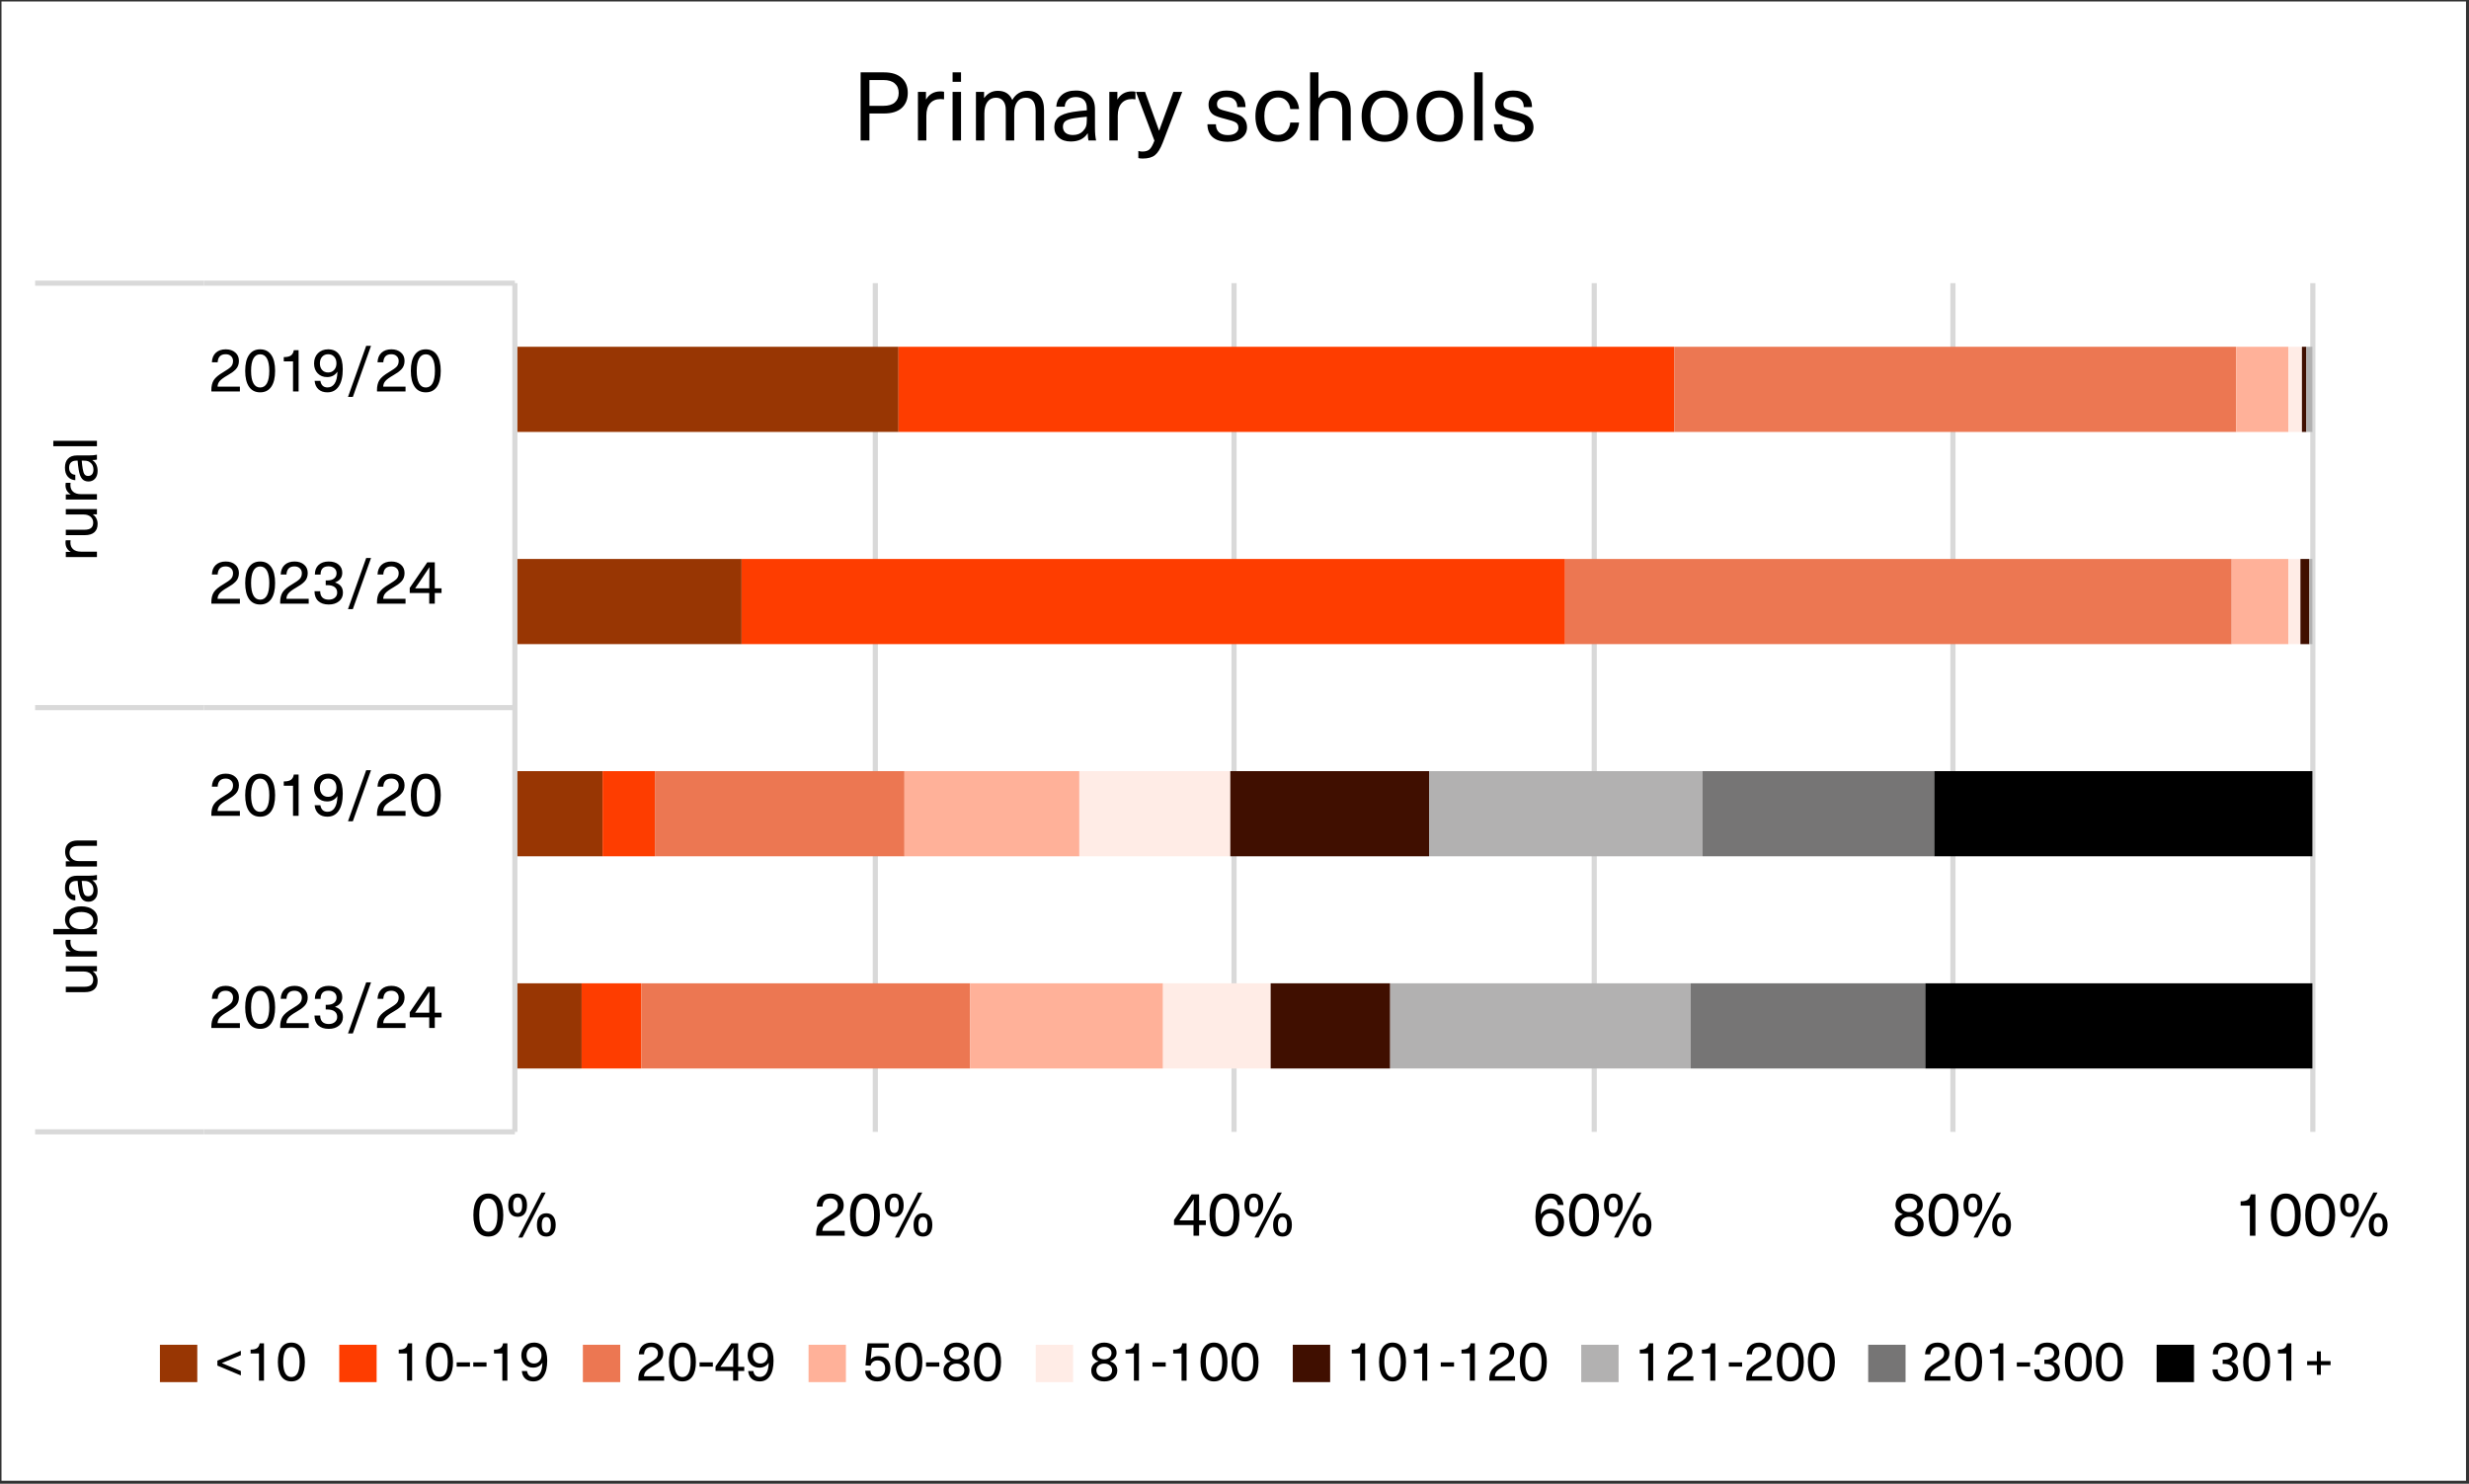
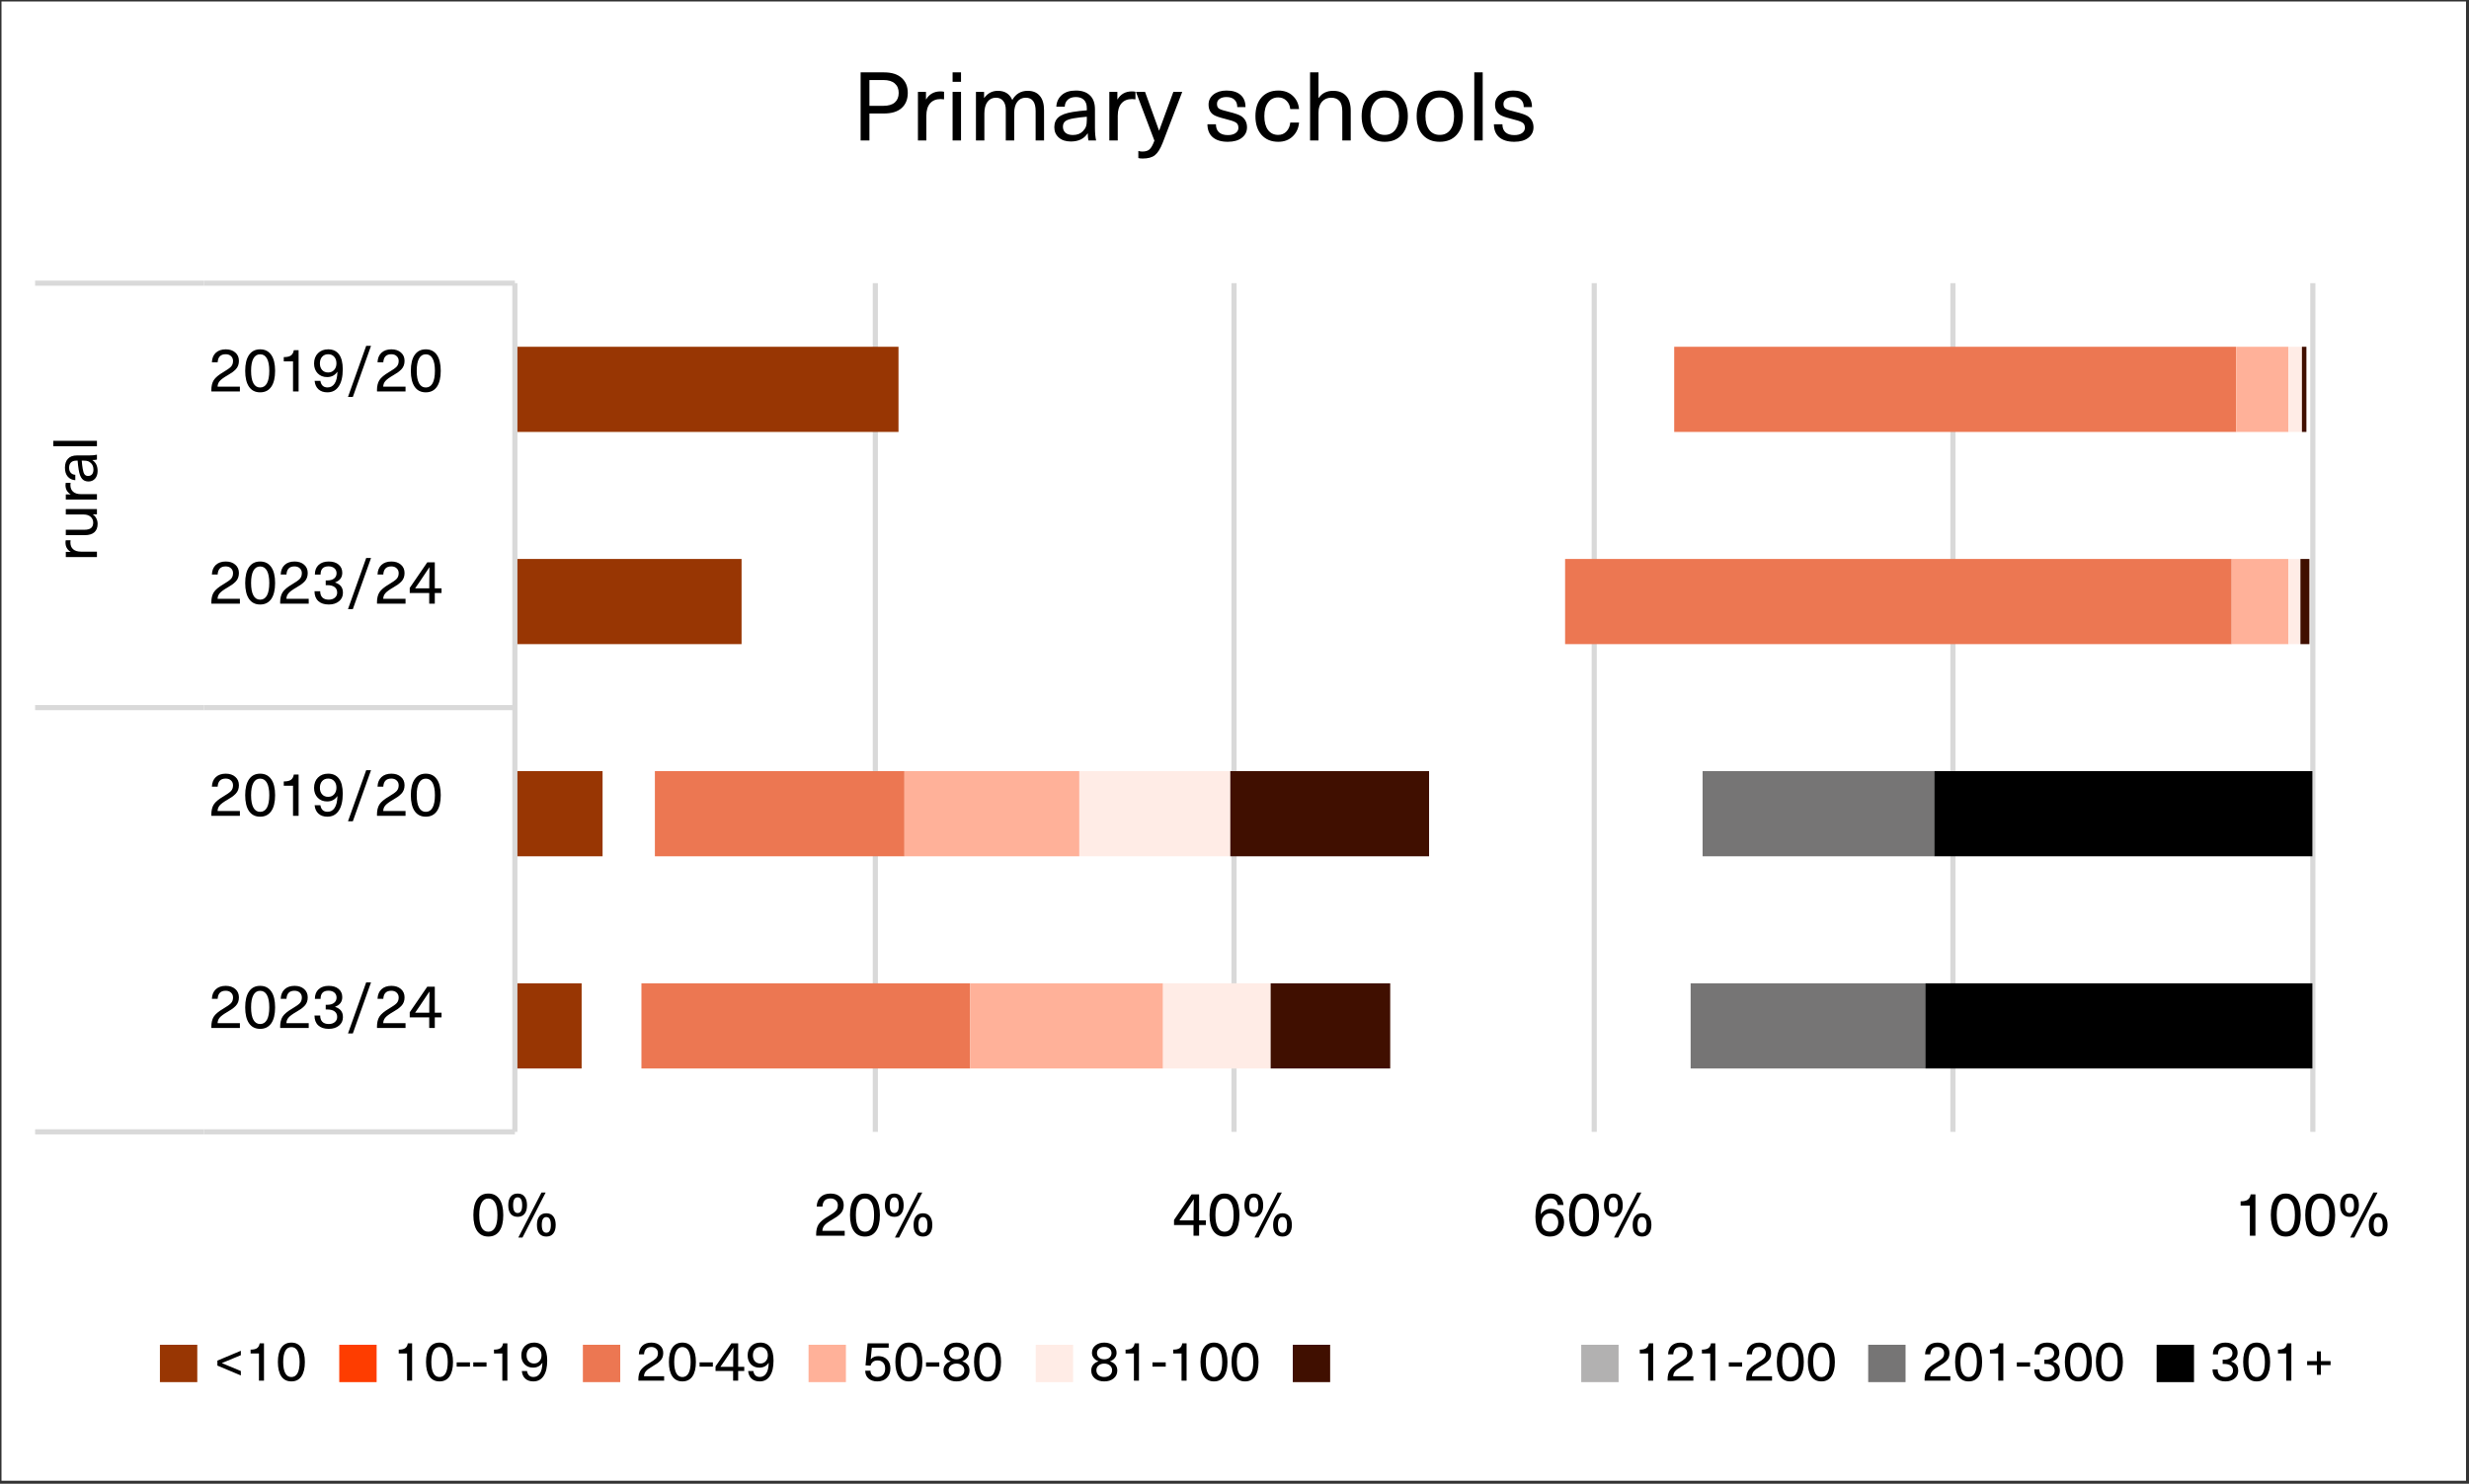
<svg xmlns="http://www.w3.org/2000/svg" width="1652" height="993" viewBox="0 0 1652 993" fill="none">
  <rect x="0" y="0" width="1652" height="993" fill="#333333" stroke="none" />
  <g clip-path="url(#clip0_10490_4838)">
    <mask id="mask0_10490_4838" style="mask-type:luminance" maskUnits="userSpaceOnUse" x="0" y="0" width="1652" height="993">
      <path d="M1652 0H0V993H1652V0Z" fill="white" />
    </mask>
    <g mask="url(#mask0_10490_4838)">
      <path d="M1650 1H1V991H1650V1Z" fill="white" />
      <path d="M585.68 189.5V757.5M825.69 189.5V757.5M1066.7 189.5V757.5M1306.7 189.5V757.5M1547.5 189.5V757.5" stroke="#D9D9D9" stroke-width="3.438" stroke-miterlimit="10" stroke-linejoin="round" />
      <path d="M389.17 715.098H345V658.088H389.17V715.098ZM403.18 573.088H345V516.088H403.18V573.088ZM496.18 431.088H345V374.088H496.18V431.088ZM601.18 289.078H345V232.078H601.18V289.078Z" fill="#983603" />
-       <path d="M429.18 715.098H389.17V658.088H429.18V715.098ZM438.18 573.088H403.18V516.088H438.18V573.088ZM1047.2 431.088H496.18V374.088H1047.2V431.088ZM1120.2 289.078H601.18V232.078H1120.2V289.078Z" fill="#FE3D00" />
      <path d="M649.18 715.098H429.18V658.088H649.18V715.098ZM605.18 573.088H438.18V516.088H605.18V573.088ZM1493.21 431.088H1047.2V374.088H1493.21V431.088ZM1496.21 289.078H1120.2V232.078H1496.21V289.078Z" fill="#EC7752" />
      <path d="M778.19 715.098H649.18V658.088H778.19V715.098ZM722.19 573.088H605.18V516.088H722.19V573.088ZM1531.21 431.088H1493.21V374.088H1531.21V431.088ZM1531.21 289.078H1496.21V232.078H1531.21V289.078Z" fill="#FFB199" />
      <path d="M850.19 715.098H778.19V658.088H850.19V715.098ZM823.19 573.088H722.19V516.088H823.19V573.088ZM1539.21 431.088H1531.21V374.088H1539.21V431.088ZM1540.21 289.078H1531.21V232.078H1540.21V289.078Z" fill="#FFECE6" />
      <path d="M930.19 715.098H850.19V658.088H930.19V715.098ZM956.19 573.088H823.19V516.088H956.19V573.088ZM1545.21 431.088H1539.21V374.088H1545.21V431.088ZM1543.21 289.078H1540.21V232.078H1543.21V289.078Z" fill="#400F00" />
-       <path d="M1131.2 715.098H930.19V658.088H1131.2V715.098ZM1139.2 573.088H956.19V516.088H1139.2V573.088ZM1547.21 431.088H1545.21V374.088H1547.21V431.088ZM1547.21 289.078H1543.21V232.078H1547.21V289.078Z" fill="#B2B1B1" />
      <path d="M1288.2 715.1H1131.2V658.09H1288.2V715.1ZM1294.2 573.09H1139.2V516.09H1294.2V573.09Z" fill="#767575" />
      <path d="M1547.21 715.1H1288.2V658.09H1547.21V715.1ZM1547.21 573.09H1294.2V516.09H1547.21V573.09Z" fill="black" />
      <path d="M344.5 757.5L344.5 189.5" stroke="#D9D9D9" stroke-width="3.438" stroke-miterlimit="10" stroke-linejoin="round" />
      <path d="M136.5 757.5H344.5M136.5 473.59H344.5M136.5 189.5H344.5" stroke="#D9D9D9" stroke-width="3.438" stroke-miterlimit="10" stroke-linejoin="round" />
      <path d="M23.5 757.5H136.5M23.5 473.59H136.5M23.5 189.5H136.5" stroke="#D9D9D9" stroke-width="3.438" stroke-miterlimit="10" stroke-linejoin="round" />
      <path d="M319.31 802.523C321.032 800.036 323.506 798.792 326.731 798.792C329.956 798.792 332.43 800.036 334.152 802.523C335.874 804.983 336.735 808.536 336.735 813.183C336.735 817.83 335.874 821.397 334.152 823.884C332.43 826.344 329.956 827.574 326.731 827.574C323.506 827.574 321.032 826.344 319.31 823.884C317.588 821.397 316.727 817.83 316.727 813.183C316.727 808.536 317.588 804.983 319.31 802.523ZM326.731 802.113C324.763 802.113 323.26 803.056 322.221 804.942C321.182 806.828 320.663 809.575 320.663 813.183C320.663 816.818 321.182 819.593 322.221 821.506C323.26 823.392 324.763 824.335 326.731 824.335C328.726 824.335 330.243 823.392 331.282 821.506C332.321 819.593 332.84 816.818 332.84 813.183C332.84 809.575 332.321 806.828 331.282 804.942C330.243 803.056 328.726 802.113 326.731 802.113ZM360.864 814.044C361.958 812.677 363.516 811.994 365.538 811.994C367.561 811.994 369.105 812.677 370.171 814.044C371.265 815.383 371.811 817.297 371.811 819.784C371.811 822.271 371.265 824.198 370.171 825.565C369.105 826.904 367.561 827.574 365.538 827.574C363.516 827.574 361.958 826.904 360.864 825.565C359.798 824.198 359.265 822.271 359.265 819.784C359.265 817.297 359.798 815.383 360.864 814.044ZM368.572 819.784C368.572 816.285 367.561 814.536 365.538 814.536C363.516 814.536 362.504 816.285 362.504 819.784C362.504 823.283 363.516 825.032 365.538 825.032C367.561 825.032 368.572 823.283 368.572 819.784ZM341.676 800.842C342.77 799.475 344.328 798.792 346.35 798.792C348.373 798.792 349.917 799.475 350.983 800.842C352.077 802.181 352.623 804.095 352.623 806.582C352.623 809.069 352.077 810.996 350.983 812.363C349.917 813.702 348.373 814.372 346.35 814.372C344.328 814.372 342.77 813.702 341.676 812.363C340.61 810.996 340.077 809.069 340.077 806.582C340.077 804.095 340.61 802.181 341.676 800.842ZM349.384 806.582C349.384 803.083 348.373 801.334 346.35 801.334C344.328 801.334 343.316 803.083 343.316 806.582C343.316 810.081 344.328 811.83 346.35 811.83C348.373 811.83 349.384 810.081 349.384 806.582ZM365.087 798.136L349.589 828.23H346.801L362.299 798.136H365.087Z" fill="black" />
      <path d="M555.711 798.792C558.362 798.792 560.494 799.503 562.107 800.924C563.72 802.318 564.526 804.177 564.526 806.5C564.526 807.675 564.348 808.728 563.993 809.657C563.665 810.586 563.118 811.447 562.353 812.24C561.588 813.005 560.809 813.675 560.016 814.249C559.251 814.796 558.226 815.438 556.941 816.176C554.29 817.707 552.513 819.019 551.611 820.112C550.736 821.178 550.285 822.394 550.258 823.761H565.182V827H546.117C546.09 826.809 546.076 826.535 546.076 826.18C546.076 823.419 546.609 821.178 547.675 819.456C548.768 817.707 550.955 815.875 554.235 813.962C556.613 812.568 558.267 811.393 559.196 810.436C560.125 809.452 560.59 808.167 560.59 806.582C560.59 805.243 560.139 804.163 559.237 803.343C558.362 802.496 557.173 802.072 555.67 802.072C552.308 802.072 550.518 803.876 550.299 807.484H546.445C546.554 804.751 547.429 802.619 549.069 801.088C550.736 799.557 552.95 798.792 555.711 798.792ZM571.312 802.523C573.034 800.036 575.508 798.792 578.733 798.792C581.959 798.792 584.432 800.036 586.154 802.523C587.876 804.983 588.737 808.536 588.737 813.183C588.737 817.83 587.876 821.397 586.154 823.884C584.432 826.344 581.959 827.574 578.733 827.574C575.508 827.574 573.034 826.344 571.312 823.884C569.59 821.397 568.729 817.83 568.729 813.183C568.729 808.536 569.59 804.983 571.312 802.523ZM578.733 802.113C576.765 802.113 575.262 803.056 574.223 804.942C573.185 806.828 572.665 809.575 572.665 813.183C572.665 816.818 573.185 819.593 574.223 821.506C575.262 823.392 576.765 824.335 578.733 824.335C580.729 824.335 582.246 823.392 583.284 821.506C584.323 819.593 584.842 816.818 584.842 813.183C584.842 809.575 584.323 806.828 583.284 804.942C582.246 803.056 580.729 802.113 578.733 802.113ZM612.867 814.044C613.96 812.677 615.518 811.994 617.541 811.994C619.564 811.994 621.108 812.677 622.174 814.044C623.267 815.383 623.814 817.297 623.814 819.784C623.814 822.271 623.267 824.198 622.174 825.565C621.108 826.904 619.564 827.574 617.541 827.574C615.518 827.574 613.96 826.904 612.867 825.565C611.801 824.198 611.268 822.271 611.268 819.784C611.268 817.297 611.801 815.383 612.867 814.044ZM620.575 819.784C620.575 816.285 619.564 814.536 617.541 814.536C615.518 814.536 614.507 816.285 614.507 819.784C614.507 823.283 615.518 825.032 617.541 825.032C619.564 825.032 620.575 823.283 620.575 819.784ZM593.679 800.842C594.772 799.475 596.33 798.792 598.353 798.792C600.376 798.792 601.92 799.475 602.986 800.842C604.079 802.181 604.626 804.095 604.626 806.582C604.626 809.069 604.079 810.996 602.986 812.363C601.92 813.702 600.376 814.372 598.353 814.372C596.33 814.372 594.772 813.702 593.679 812.363C592.613 810.996 592.08 809.069 592.08 806.582C592.08 804.095 592.613 802.181 593.679 800.842ZM601.387 806.582C601.387 803.083 600.376 801.334 598.353 801.334C596.33 801.334 595.319 803.083 595.319 806.582C595.319 810.081 596.33 811.83 598.353 811.83C600.376 811.83 601.387 810.081 601.387 806.582ZM617.09 798.136L601.592 828.23H598.804L614.302 798.136H617.09Z" fill="black" />
      <path d="M806.818 816.75V819.866H802.308V827H798.577V819.866H785.539V816.463L797.265 799.366H802.308V816.75H806.818ZM792.304 812.199L789.147 816.75H798.618V812.978C798.618 809.561 798.659 806.131 798.741 802.687H798.659C796.718 805.694 794.6 808.864 792.304 812.199ZM811.882 802.523C813.604 800.036 816.078 798.792 819.303 798.792C822.529 798.792 825.002 800.036 826.724 802.523C828.446 804.983 829.307 808.536 829.307 813.183C829.307 817.83 828.446 821.397 826.724 823.884C825.002 826.344 822.529 827.574 819.303 827.574C816.078 827.574 813.604 826.344 811.882 823.884C810.16 821.397 809.299 817.83 809.299 813.183C809.299 808.536 810.16 804.983 811.882 802.523ZM819.303 802.113C817.335 802.113 815.832 803.056 814.793 804.942C813.755 806.828 813.235 809.575 813.235 813.183C813.235 816.818 813.755 819.593 814.793 821.506C815.832 823.392 817.335 824.335 819.303 824.335C821.299 824.335 822.816 823.392 823.854 821.506C824.893 819.593 825.412 816.818 825.412 813.183C825.412 809.575 824.893 806.828 823.854 804.942C822.816 803.056 821.299 802.113 819.303 802.113ZM853.437 814.044C854.53 812.677 856.088 811.994 858.111 811.994C860.133 811.994 861.678 812.677 862.744 814.044C863.837 815.383 864.384 817.297 864.384 819.784C864.384 822.271 863.837 824.198 862.744 825.565C861.678 826.904 860.133 827.574 858.111 827.574C856.088 827.574 854.53 826.904 853.437 825.565C852.371 824.198 851.838 822.271 851.838 819.784C851.838 817.297 852.371 815.383 853.437 814.044ZM861.145 819.784C861.145 816.285 860.133 814.536 858.111 814.536C856.088 814.536 855.077 816.285 855.077 819.784C855.077 823.283 856.088 825.032 858.111 825.032C860.133 825.032 861.145 823.283 861.145 819.784ZM834.249 800.842C835.342 799.475 836.9 798.792 838.923 798.792C840.945 798.792 842.49 799.475 843.556 800.842C844.649 802.181 845.196 804.095 845.196 806.582C845.196 809.069 844.649 810.996 843.556 812.363C842.49 813.702 840.945 814.372 838.923 814.372C836.9 814.372 835.342 813.702 834.249 812.363C833.183 810.996 832.65 809.069 832.65 806.582C832.65 804.095 833.183 802.181 834.249 800.842ZM841.957 806.582C841.957 803.083 840.945 801.334 838.923 801.334C836.9 801.334 835.889 803.083 835.889 806.582C835.889 810.081 836.9 811.83 838.923 811.83C840.945 811.83 841.957 810.081 841.957 806.582ZM857.66 798.136L842.162 828.23H839.374L854.872 798.136H857.66Z" fill="black" />
      <path d="M1037.63 798.792C1040.09 798.792 1042.07 799.475 1043.58 800.842C1045.08 802.181 1045.94 804.054 1046.16 806.459H1042.3C1041.81 803.534 1040.21 802.072 1037.51 802.072C1035.51 802.072 1033.93 802.933 1032.75 804.655C1031.6 806.377 1030.99 809.001 1030.91 812.527H1030.99C1032.6 810.176 1034.87 809.001 1037.79 809.001C1040.39 809.001 1042.5 809.835 1044.11 811.502C1045.72 813.169 1046.53 815.356 1046.53 818.062C1046.53 820.905 1045.65 823.201 1043.9 824.95C1042.18 826.699 1039.91 827.574 1037.1 827.574C1033.93 827.574 1031.51 826.453 1029.84 824.212C1028.17 821.971 1027.34 818.65 1027.34 814.249C1027.34 809.247 1028.23 805.42 1030 802.769C1031.81 800.118 1034.35 798.792 1037.63 798.792ZM1041.12 813.757C1040.13 812.636 1038.81 812.076 1037.14 812.076C1035.47 812.076 1034.12 812.65 1033.08 813.798C1032.07 814.919 1031.56 816.367 1031.56 818.144C1031.56 820.03 1032.05 821.533 1033.04 822.654C1034.05 823.747 1035.4 824.294 1037.1 824.294C1038.76 824.294 1040.1 823.734 1041.12 822.613C1042.13 821.492 1042.63 820.003 1042.63 818.144C1042.63 816.34 1042.13 814.878 1041.12 813.757ZM1052.45 802.523C1054.17 800.036 1056.65 798.792 1059.87 798.792C1063.1 798.792 1065.57 800.036 1067.29 802.523C1069.02 804.983 1069.88 808.536 1069.88 813.183C1069.88 817.83 1069.02 821.397 1067.29 823.884C1065.57 826.344 1063.1 827.574 1059.87 827.574C1056.65 827.574 1054.17 826.344 1052.45 823.884C1050.73 821.397 1049.87 817.83 1049.87 813.183C1049.87 808.536 1050.73 804.983 1052.45 802.523ZM1059.87 802.113C1057.91 802.113 1056.4 803.056 1055.36 804.942C1054.32 806.828 1053.81 809.575 1053.81 813.183C1053.81 816.818 1054.32 819.593 1055.36 821.506C1056.4 823.392 1057.91 824.335 1059.87 824.335C1061.87 824.335 1063.39 823.392 1064.42 821.506C1065.46 819.593 1065.98 816.818 1065.98 813.183C1065.98 809.575 1065.46 806.828 1064.42 804.942C1063.39 803.056 1061.87 802.113 1059.87 802.113ZM1094.01 814.044C1095.1 812.677 1096.66 811.994 1098.68 811.994C1100.7 811.994 1102.25 812.677 1103.31 814.044C1104.41 815.383 1104.95 817.297 1104.95 819.784C1104.95 822.271 1104.41 824.198 1103.31 825.565C1102.25 826.904 1100.7 827.574 1098.68 827.574C1096.66 827.574 1095.1 826.904 1094.01 825.565C1092.94 824.198 1092.41 822.271 1092.41 819.784C1092.41 817.297 1092.94 815.383 1094.01 814.044ZM1101.72 819.784C1101.72 816.285 1100.7 814.536 1098.68 814.536C1096.66 814.536 1095.65 816.285 1095.65 819.784C1095.65 823.283 1096.66 825.032 1098.68 825.032C1100.7 825.032 1101.72 823.283 1101.72 819.784ZM1074.82 800.842C1075.91 799.475 1077.47 798.792 1079.49 798.792C1081.52 798.792 1083.06 799.475 1084.13 800.842C1085.22 802.181 1085.77 804.095 1085.77 806.582C1085.77 809.069 1085.22 810.996 1084.13 812.363C1083.06 813.702 1081.52 814.372 1079.49 814.372C1077.47 814.372 1075.91 813.702 1074.82 812.363C1073.75 810.996 1073.22 809.069 1073.22 806.582C1073.22 804.095 1073.75 802.181 1074.82 800.842ZM1082.53 806.582C1082.53 803.083 1081.52 801.334 1079.49 801.334C1077.47 801.334 1076.46 803.083 1076.46 806.582C1076.46 810.081 1077.47 811.83 1079.49 811.83C1081.52 811.83 1082.53 810.081 1082.53 806.582ZM1098.23 798.136L1082.73 828.23H1079.94L1095.44 798.136H1098.23Z" fill="black" />
-       <path d="M1277.42 798.792C1280.1 798.792 1282.29 799.503 1283.98 800.924C1285.7 802.318 1286.56 804.136 1286.56 806.377C1286.56 807.853 1286.13 809.124 1285.25 810.19C1284.4 811.256 1283.23 812.076 1281.73 812.65V812.732C1283.45 813.251 1284.77 814.099 1285.7 815.274C1286.63 816.422 1287.1 817.843 1287.1 819.538C1287.1 821.943 1286.19 823.884 1284.39 825.36C1282.61 826.836 1280.29 827.574 1277.42 827.574C1274.55 827.574 1272.23 826.836 1270.45 825.36C1268.67 823.884 1267.79 821.943 1267.79 819.538C1267.79 817.843 1268.25 816.422 1269.18 815.274C1270.11 814.099 1271.42 813.251 1273.12 812.732V812.65C1271.61 812.076 1270.44 811.256 1269.59 810.19C1268.74 809.097 1268.32 807.826 1268.32 806.377C1268.32 804.136 1269.17 802.318 1270.86 800.924C1272.58 799.503 1274.77 798.792 1277.42 798.792ZM1281.6 815.766C1280.54 814.837 1279.14 814.372 1277.42 814.372C1275.7 814.372 1274.29 814.837 1273.2 815.766C1272.13 816.668 1271.6 817.843 1271.6 819.292C1271.6 820.795 1272.13 822.012 1273.2 822.941C1274.26 823.843 1275.67 824.294 1277.42 824.294C1279.17 824.294 1280.58 823.843 1281.64 822.941C1282.71 822.012 1283.24 820.795 1283.24 819.292C1283.24 817.843 1282.7 816.668 1281.6 815.766ZM1281.32 803.261C1280.33 802.441 1279.03 802.031 1277.42 802.031C1275.81 802.031 1274.51 802.441 1273.53 803.261C1272.54 804.081 1272.05 805.161 1272.05 806.5C1272.05 807.921 1272.53 809.056 1273.48 809.903C1274.47 810.75 1275.78 811.174 1277.42 811.174C1279.06 811.174 1280.36 810.75 1281.32 809.903C1282.3 809.056 1282.79 807.921 1282.79 806.5C1282.79 805.161 1282.3 804.081 1281.32 803.261ZM1293.02 802.523C1294.74 800.036 1297.22 798.792 1300.44 798.792C1303.67 798.792 1306.14 800.036 1307.86 802.523C1309.59 804.983 1310.45 808.536 1310.45 813.183C1310.45 817.83 1309.59 821.397 1307.86 823.884C1306.14 826.344 1303.67 827.574 1300.44 827.574C1297.22 827.574 1294.74 826.344 1293.02 823.884C1291.3 821.397 1290.44 817.83 1290.44 813.183C1290.44 808.536 1291.3 804.983 1293.02 802.523ZM1300.44 802.113C1298.48 802.113 1296.97 803.056 1295.93 804.942C1294.89 806.828 1294.38 809.575 1294.38 813.183C1294.38 816.818 1294.89 819.593 1295.93 821.506C1296.97 823.392 1298.48 824.335 1300.44 824.335C1302.44 824.335 1303.96 823.392 1304.99 821.506C1306.03 819.593 1306.55 816.818 1306.55 813.183C1306.55 809.575 1306.03 806.828 1304.99 804.942C1303.96 803.056 1302.44 802.113 1300.44 802.113ZM1334.58 814.044C1335.67 812.677 1337.23 811.994 1339.25 811.994C1341.27 811.994 1342.82 812.677 1343.88 814.044C1344.98 815.383 1345.52 817.297 1345.52 819.784C1345.52 822.271 1344.98 824.198 1343.88 825.565C1342.82 826.904 1341.27 827.574 1339.25 827.574C1337.23 827.574 1335.67 826.904 1334.58 825.565C1333.51 824.198 1332.98 822.271 1332.98 819.784C1332.98 817.297 1333.51 815.383 1334.58 814.044ZM1342.28 819.784C1342.28 816.285 1341.27 814.536 1339.25 814.536C1337.23 814.536 1336.22 816.285 1336.22 819.784C1336.22 823.283 1337.23 825.032 1339.25 825.032C1341.27 825.032 1342.28 823.283 1342.28 819.784ZM1315.39 800.842C1316.48 799.475 1318.04 798.792 1320.06 798.792C1322.09 798.792 1323.63 799.475 1324.7 800.842C1325.79 802.181 1326.34 804.095 1326.34 806.582C1326.34 809.069 1325.79 810.996 1324.7 812.363C1323.63 813.702 1322.09 814.372 1320.06 814.372C1318.04 814.372 1316.48 813.702 1315.39 812.363C1314.32 810.996 1313.79 809.069 1313.79 806.582C1313.79 804.095 1314.32 802.181 1315.39 800.842ZM1323.1 806.582C1323.1 803.083 1322.09 801.334 1320.06 801.334C1318.04 801.334 1317.03 803.083 1317.03 806.582C1317.03 810.081 1318.04 811.83 1320.06 811.83C1322.09 811.83 1323.1 810.081 1323.1 806.582ZM1338.8 798.136L1323.3 828.23H1320.51L1336.01 798.136H1338.8Z" fill="black" />
      <path d="M1509.1 799.366V827H1505.37V806.869H1499.18V803.999C1501.33 803.999 1502.92 803.644 1503.93 802.933C1504.97 802.222 1505.63 801.033 1505.9 799.366H1509.1ZM1521.99 802.523C1523.71 800.036 1526.19 798.792 1529.41 798.792C1532.64 798.792 1535.11 800.036 1536.83 802.523C1538.56 804.983 1539.42 808.536 1539.42 813.183C1539.42 817.83 1538.56 821.397 1536.83 823.884C1535.11 826.344 1532.64 827.574 1529.41 827.574C1526.19 827.574 1523.71 826.344 1521.99 823.884C1520.27 821.397 1519.41 817.83 1519.41 813.183C1519.41 808.536 1520.27 804.983 1521.99 802.523ZM1529.41 802.113C1527.45 802.113 1525.94 803.056 1524.9 804.942C1523.86 806.828 1523.35 809.575 1523.35 813.183C1523.35 816.818 1523.86 819.593 1524.9 821.506C1525.94 823.392 1527.45 824.335 1529.41 824.335C1531.41 824.335 1532.93 823.392 1533.96 821.506C1535 819.593 1535.52 816.818 1535.52 813.183C1535.52 809.575 1535 806.828 1533.96 804.942C1532.93 803.056 1531.41 802.113 1529.41 802.113ZM1545.02 802.523C1546.74 800.036 1549.21 798.792 1552.44 798.792C1555.66 798.792 1558.14 800.036 1559.86 802.523C1561.58 804.983 1562.44 808.536 1562.44 813.183C1562.44 817.83 1561.58 821.397 1559.86 823.884C1558.14 826.344 1555.66 827.574 1552.44 827.574C1549.21 827.574 1546.74 826.344 1545.02 823.884C1543.29 821.397 1542.43 817.83 1542.43 813.183C1542.43 808.536 1543.29 804.983 1545.02 802.523ZM1552.44 802.113C1550.47 802.113 1548.96 803.056 1547.93 804.942C1546.89 806.828 1546.37 809.575 1546.37 813.183C1546.37 816.818 1546.89 819.593 1547.93 821.506C1548.96 823.392 1550.47 824.335 1552.44 824.335C1554.43 824.335 1555.95 823.392 1556.99 821.506C1558.03 819.593 1558.55 816.818 1558.55 813.183C1558.55 809.575 1558.03 806.828 1556.99 804.942C1555.95 803.056 1554.43 802.113 1552.44 802.113ZM1586.57 814.044C1587.66 812.677 1589.22 811.994 1591.24 811.994C1593.27 811.994 1594.81 812.677 1595.88 814.044C1596.97 815.383 1597.52 817.297 1597.52 819.784C1597.52 822.271 1596.97 824.198 1595.88 825.565C1594.81 826.904 1593.27 827.574 1591.24 827.574C1589.22 827.574 1587.66 826.904 1586.57 825.565C1585.5 824.198 1584.97 822.271 1584.97 819.784C1584.97 817.297 1585.5 815.383 1586.57 814.044ZM1594.28 819.784C1594.28 816.285 1593.27 814.536 1591.24 814.536C1589.22 814.536 1588.21 816.285 1588.21 819.784C1588.21 823.283 1589.22 825.032 1591.24 825.032C1593.27 825.032 1594.28 823.283 1594.28 819.784ZM1567.38 800.842C1568.47 799.475 1570.03 798.792 1572.06 798.792C1574.08 798.792 1575.62 799.475 1576.69 800.842C1577.78 802.181 1578.33 804.095 1578.33 806.582C1578.33 809.069 1577.78 810.996 1576.69 812.363C1575.62 813.702 1574.08 814.372 1572.06 814.372C1570.03 814.372 1568.47 813.702 1567.38 812.363C1566.32 810.996 1565.78 809.069 1565.78 806.582C1565.78 804.095 1566.32 802.181 1567.38 800.842ZM1575.09 806.582C1575.09 803.083 1574.08 801.334 1572.06 801.334C1570.03 801.334 1569.02 803.083 1569.02 806.582C1569.02 810.081 1570.03 811.83 1572.06 811.83C1574.08 811.83 1575.09 810.081 1575.09 806.582ZM1590.79 798.136L1575.29 828.23H1572.51L1588 798.136H1590.79Z" fill="black" />
      <path d="M151.041 659.792C153.692 659.792 155.824 660.503 157.437 661.924C159.05 663.318 159.856 665.177 159.856 667.5C159.856 668.675 159.678 669.728 159.323 670.657C158.995 671.586 158.448 672.447 157.683 673.24C156.918 674.005 156.139 674.675 155.346 675.249C154.581 675.796 153.556 676.438 152.271 677.176C149.62 678.707 147.843 680.019 146.941 681.112C146.066 682.178 145.615 683.394 145.588 684.761H160.512V688H141.447C141.42 687.809 141.406 687.535 141.406 687.18C141.406 684.419 141.939 682.178 143.005 680.456C144.098 678.707 146.285 676.875 149.565 674.962C151.943 673.568 153.597 672.393 154.526 671.436C155.455 670.452 155.92 669.167 155.92 667.582C155.92 666.243 155.469 665.163 154.567 664.343C153.692 663.496 152.503 663.072 151 663.072C147.638 663.072 145.848 664.876 145.629 668.484H141.775C141.884 665.751 142.759 663.619 144.399 662.088C146.066 660.557 148.28 659.792 151.041 659.792ZM166.642 663.523C168.364 661.036 170.838 659.792 174.063 659.792C177.289 659.792 179.762 661.036 181.484 663.523C183.206 665.983 184.067 669.536 184.067 674.183C184.067 678.83 183.206 682.397 181.484 684.884C179.762 687.344 177.289 688.574 174.063 688.574C170.838 688.574 168.364 687.344 166.642 684.884C164.92 682.397 164.059 678.83 164.059 674.183C164.059 669.536 164.92 665.983 166.642 663.523ZM174.063 663.113C172.095 663.113 170.592 664.056 169.553 665.942C168.515 667.828 167.995 670.575 167.995 674.183C167.995 677.818 168.515 680.593 169.553 682.506C170.592 684.392 172.095 685.335 174.063 685.335C176.059 685.335 177.576 684.392 178.614 682.506C179.653 680.593 180.172 677.818 180.172 674.183C180.172 670.575 179.653 667.828 178.614 665.942C177.576 664.056 176.059 663.113 174.063 663.113ZM197.086 659.792C199.737 659.792 201.869 660.503 203.482 661.924C205.095 663.318 205.901 665.177 205.901 667.5C205.901 668.675 205.723 669.728 205.368 670.657C205.04 671.586 204.493 672.447 203.728 673.24C202.963 674.005 202.184 674.675 201.391 675.249C200.626 675.796 199.601 676.438 198.316 677.176C195.665 678.707 193.888 680.019 192.986 681.112C192.111 682.178 191.66 683.394 191.633 684.761H206.557V688H187.492C187.465 687.809 187.451 687.535 187.451 687.18C187.451 684.419 187.984 682.178 189.05 680.456C190.143 678.707 192.33 676.875 195.61 674.962C197.988 673.568 199.642 672.393 200.571 671.436C201.5 670.452 201.965 669.167 201.965 667.582C201.965 666.243 201.514 665.163 200.612 664.343C199.737 663.496 198.548 663.072 197.045 663.072C193.683 663.072 191.893 664.876 191.674 668.484H187.82C187.929 665.751 188.804 663.619 190.444 662.088C192.111 660.557 194.325 659.792 197.086 659.792ZM219.944 659.792C222.732 659.792 224.933 660.475 226.545 661.842C228.185 663.209 229.005 665.04 229.005 667.336C229.005 670.452 227.406 672.598 224.208 673.773V673.855C226.012 674.456 227.338 675.317 228.185 676.438C229.033 677.531 229.456 678.966 229.456 680.743C229.456 683.066 228.582 684.952 226.832 686.401C225.083 687.85 222.801 688.574 219.985 688.574C216.951 688.574 214.601 687.795 212.933 686.237C211.266 684.679 210.432 682.492 210.432 679.677H214.245C214.245 681.508 214.737 682.916 215.721 683.9C216.705 684.857 218.127 685.335 219.985 685.335C221.653 685.335 223.006 684.898 224.044 684.023C225.083 683.148 225.602 682.014 225.602 680.62C225.602 679.007 225.042 677.777 223.921 676.93C222.801 676.055 221.174 675.618 219.042 675.618H217.935V672.461H219.042C220.928 672.461 222.418 672.037 223.511 671.19C224.632 670.315 225.192 669.14 225.192 667.664C225.192 666.27 224.7 665.149 223.716 664.302C222.732 663.455 221.42 663.031 219.78 663.031C216.254 663.031 214.491 664.862 214.491 668.525H210.678C210.678 665.792 211.498 663.66 213.138 662.129C214.806 660.571 217.074 659.792 219.944 659.792ZM248.256 657.455L236.079 691.649H232.84L245.017 657.455H248.256ZM261.869 659.792C264.52 659.792 266.652 660.503 268.265 661.924C269.878 663.318 270.684 665.177 270.684 667.5C270.684 668.675 270.506 669.728 270.151 670.657C269.823 671.586 269.276 672.447 268.511 673.24C267.746 674.005 266.967 674.675 266.174 675.249C265.409 675.796 264.384 676.438 263.099 677.176C260.448 678.707 258.671 680.019 257.769 681.112C256.894 682.178 256.443 683.394 256.416 684.761H271.34V688H252.275C252.248 687.809 252.234 687.535 252.234 687.18C252.234 684.419 252.767 682.178 253.833 680.456C254.926 678.707 257.113 676.875 260.393 674.962C262.771 673.568 264.425 672.393 265.354 671.436C266.283 670.452 266.748 669.167 266.748 667.582C266.748 666.243 266.297 665.163 265.395 664.343C264.52 663.496 263.331 663.072 261.828 663.072C258.466 663.072 256.676 664.876 256.457 668.484H252.603C252.712 665.751 253.587 663.619 255.227 662.088C256.894 660.557 259.108 659.792 261.869 659.792ZM295.429 677.75V680.866H290.919V688H287.188V680.866H274.15V677.463L285.876 660.366H290.919V677.75H295.429ZM280.915 673.199L277.758 677.75H287.229V673.978C287.229 670.561 287.27 667.131 287.352 663.687H287.27C285.329 666.694 283.211 669.864 280.915 673.199Z" fill="black" />
      <path d="M151.041 517.792C153.692 517.792 155.824 518.503 157.437 519.924C159.05 521.318 159.856 523.177 159.856 525.5C159.856 526.675 159.678 527.728 159.323 528.657C158.995 529.586 158.448 530.447 157.683 531.24C156.918 532.005 156.139 532.675 155.346 533.249C154.581 533.796 153.556 534.438 152.271 535.176C149.62 536.707 147.843 538.019 146.941 539.112C146.066 540.178 145.615 541.394 145.588 542.761H160.512V546H141.447C141.42 545.809 141.406 545.535 141.406 545.18C141.406 542.419 141.939 540.178 143.005 538.456C144.098 536.707 146.285 534.875 149.565 532.962C151.943 531.568 153.597 530.393 154.526 529.436C155.455 528.452 155.92 527.167 155.92 525.582C155.92 524.243 155.469 523.163 154.567 522.343C153.692 521.496 152.503 521.072 151 521.072C147.638 521.072 145.848 522.876 145.629 526.484H141.775C141.884 523.751 142.759 521.619 144.399 520.088C146.066 518.557 148.28 517.792 151.041 517.792ZM166.642 521.523C168.364 519.036 170.838 517.792 174.063 517.792C177.289 517.792 179.762 519.036 181.484 521.523C183.206 523.983 184.067 527.536 184.067 532.183C184.067 536.83 183.206 540.397 181.484 542.884C179.762 545.344 177.289 546.574 174.063 546.574C170.838 546.574 168.364 545.344 166.642 542.884C164.92 540.397 164.059 536.83 164.059 532.183C164.059 527.536 164.92 523.983 166.642 521.523ZM174.063 521.113C172.095 521.113 170.592 522.056 169.553 523.942C168.515 525.828 167.995 528.575 167.995 532.183C167.995 535.818 168.515 538.593 169.553 540.506C170.592 542.392 172.095 543.335 174.063 543.335C176.059 543.335 177.576 542.392 178.614 540.506C179.653 538.593 180.172 535.818 180.172 532.183C180.172 528.575 179.653 525.828 178.614 523.942C177.576 522.056 176.059 521.113 174.063 521.113ZM199.792 518.366V546H196.061V525.869H189.87V522.999C192.029 522.999 193.615 522.644 194.626 521.933C195.665 521.222 196.321 520.033 196.594 518.366H199.792ZM219.042 546.574C216.582 546.574 214.601 545.904 213.097 544.565C211.594 543.198 210.733 541.312 210.514 538.907H214.368C214.86 541.832 216.459 543.294 219.165 543.294C221.161 543.294 222.732 542.433 223.88 540.711C225.056 538.989 225.684 536.365 225.766 532.839H225.684C224.072 535.19 221.803 536.365 218.878 536.365C216.282 536.365 214.177 535.531 212.564 533.864C210.952 532.197 210.145 530.01 210.145 527.304C210.145 524.461 211.006 522.165 212.728 520.416C214.478 518.667 216.76 517.792 219.575 517.792C222.746 517.792 225.165 518.913 226.832 521.154C228.5 523.395 229.333 526.716 229.333 531.117C229.333 536.119 228.431 539.946 226.627 542.597C224.851 545.248 222.322 546.574 219.042 546.574ZM215.516 531.609C216.528 532.73 217.867 533.29 219.534 533.29C221.202 533.29 222.541 532.73 223.552 531.609C224.591 530.461 225.11 528.999 225.11 527.222C225.11 525.336 224.605 523.846 223.593 522.753C222.609 521.632 221.27 521.072 219.575 521.072C217.908 521.072 216.569 521.632 215.557 522.753C214.546 523.874 214.04 525.363 214.04 527.222C214.04 529.026 214.532 530.488 215.516 531.609ZM248.256 515.455L236.079 549.649H232.84L245.017 515.455H248.256ZM261.869 517.792C264.52 517.792 266.652 518.503 268.265 519.924C269.878 521.318 270.684 523.177 270.684 525.5C270.684 526.675 270.506 527.728 270.151 528.657C269.823 529.586 269.276 530.447 268.511 531.24C267.746 532.005 266.967 532.675 266.174 533.249C265.409 533.796 264.384 534.438 263.099 535.176C260.448 536.707 258.671 538.019 257.769 539.112C256.894 540.178 256.443 541.394 256.416 542.761H271.34V546H252.275C252.248 545.809 252.234 545.535 252.234 545.18C252.234 542.419 252.767 540.178 253.833 538.456C254.926 536.707 257.113 534.875 260.393 532.962C262.771 531.568 264.425 530.393 265.354 529.436C266.283 528.452 266.748 527.167 266.748 525.582C266.748 524.243 266.297 523.163 265.395 522.343C264.52 521.496 263.331 521.072 261.828 521.072C258.466 521.072 256.676 522.876 256.457 526.484H252.603C252.712 523.751 253.587 521.619 255.227 520.088C256.894 518.557 259.108 517.792 261.869 517.792ZM277.471 521.523C279.193 519.036 281.666 517.792 284.892 517.792C288.117 517.792 290.591 519.036 292.313 521.523C294.035 523.983 294.896 527.536 294.896 532.183C294.896 536.83 294.035 540.397 292.313 542.884C290.591 545.344 288.117 546.574 284.892 546.574C281.666 546.574 279.193 545.344 277.471 542.884C275.749 540.397 274.888 536.83 274.888 532.183C274.888 527.536 275.749 523.983 277.471 521.523ZM284.892 521.113C282.924 521.113 281.42 522.056 280.382 523.942C279.343 525.828 278.824 528.575 278.824 532.183C278.824 535.818 279.343 538.593 280.382 540.506C281.42 542.392 282.924 543.335 284.892 543.335C286.887 543.335 288.404 542.392 289.443 540.506C290.481 538.593 291.001 535.818 291.001 532.183C291.001 528.575 290.481 525.828 289.443 523.942C288.404 522.056 286.887 521.113 284.892 521.113Z" fill="black" />
      <path d="M151.041 375.792C153.692 375.792 155.824 376.503 157.437 377.924C159.05 379.318 159.856 381.177 159.856 383.5C159.856 384.675 159.678 385.728 159.323 386.657C158.995 387.586 158.448 388.447 157.683 389.24C156.918 390.005 156.139 390.675 155.346 391.249C154.581 391.796 153.556 392.438 152.271 393.176C149.62 394.707 147.843 396.019 146.941 397.112C146.066 398.178 145.615 399.394 145.588 400.761H160.512V404H141.447C141.42 403.809 141.406 403.535 141.406 403.18C141.406 400.419 141.939 398.178 143.005 396.456C144.098 394.707 146.285 392.875 149.565 390.962C151.943 389.568 153.597 388.393 154.526 387.436C155.455 386.452 155.92 385.167 155.92 383.582C155.92 382.243 155.469 381.163 154.567 380.343C153.692 379.496 152.503 379.072 151 379.072C147.638 379.072 145.848 380.876 145.629 384.484H141.775C141.884 381.751 142.759 379.619 144.399 378.088C146.066 376.557 148.28 375.792 151.041 375.792ZM166.642 379.523C168.364 377.036 170.838 375.792 174.063 375.792C177.289 375.792 179.762 377.036 181.484 379.523C183.206 381.983 184.067 385.536 184.067 390.183C184.067 394.83 183.206 398.397 181.484 400.884C179.762 403.344 177.289 404.574 174.063 404.574C170.838 404.574 168.364 403.344 166.642 400.884C164.92 398.397 164.059 394.83 164.059 390.183C164.059 385.536 164.92 381.983 166.642 379.523ZM174.063 379.113C172.095 379.113 170.592 380.056 169.553 381.942C168.515 383.828 167.995 386.575 167.995 390.183C167.995 393.818 168.515 396.593 169.553 398.506C170.592 400.392 172.095 401.335 174.063 401.335C176.059 401.335 177.576 400.392 178.614 398.506C179.653 396.593 180.172 393.818 180.172 390.183C180.172 386.575 179.653 383.828 178.614 381.942C177.576 380.056 176.059 379.113 174.063 379.113ZM197.086 375.792C199.737 375.792 201.869 376.503 203.482 377.924C205.095 379.318 205.901 381.177 205.901 383.5C205.901 384.675 205.723 385.728 205.368 386.657C205.04 387.586 204.493 388.447 203.728 389.24C202.963 390.005 202.184 390.675 201.391 391.249C200.626 391.796 199.601 392.438 198.316 393.176C195.665 394.707 193.888 396.019 192.986 397.112C192.111 398.178 191.66 399.394 191.633 400.761H206.557V404H187.492C187.465 403.809 187.451 403.535 187.451 403.18C187.451 400.419 187.984 398.178 189.05 396.456C190.143 394.707 192.33 392.875 195.61 390.962C197.988 389.568 199.642 388.393 200.571 387.436C201.5 386.452 201.965 385.167 201.965 383.582C201.965 382.243 201.514 381.163 200.612 380.343C199.737 379.496 198.548 379.072 197.045 379.072C193.683 379.072 191.893 380.876 191.674 384.484H187.82C187.929 381.751 188.804 379.619 190.444 378.088C192.111 376.557 194.325 375.792 197.086 375.792ZM219.944 375.792C222.732 375.792 224.933 376.475 226.545 377.842C228.185 379.209 229.005 381.04 229.005 383.336C229.005 386.452 227.406 388.598 224.208 389.773V389.855C226.012 390.456 227.338 391.317 228.185 392.438C229.033 393.531 229.456 394.966 229.456 396.743C229.456 399.066 228.582 400.952 226.832 402.401C225.083 403.85 222.801 404.574 219.985 404.574C216.951 404.574 214.601 403.795 212.933 402.237C211.266 400.679 210.432 398.492 210.432 395.677H214.245C214.245 397.508 214.737 398.916 215.721 399.9C216.705 400.857 218.127 401.335 219.985 401.335C221.653 401.335 223.006 400.898 224.044 400.023C225.083 399.148 225.602 398.014 225.602 396.62C225.602 395.007 225.042 393.777 223.921 392.93C222.801 392.055 221.174 391.618 219.042 391.618H217.935V388.461H219.042C220.928 388.461 222.418 388.037 223.511 387.19C224.632 386.315 225.192 385.14 225.192 383.664C225.192 382.27 224.7 381.149 223.716 380.302C222.732 379.455 221.42 379.031 219.78 379.031C216.254 379.031 214.491 380.862 214.491 384.525H210.678C210.678 381.792 211.498 379.66 213.138 378.129C214.806 376.571 217.074 375.792 219.944 375.792ZM248.256 373.455L236.079 407.649H232.84L245.017 373.455H248.256ZM261.869 375.792C264.52 375.792 266.652 376.503 268.265 377.924C269.878 379.318 270.684 381.177 270.684 383.5C270.684 384.675 270.506 385.728 270.151 386.657C269.823 387.586 269.276 388.447 268.511 389.24C267.746 390.005 266.967 390.675 266.174 391.249C265.409 391.796 264.384 392.438 263.099 393.176C260.448 394.707 258.671 396.019 257.769 397.112C256.894 398.178 256.443 399.394 256.416 400.761H271.34V404H252.275C252.248 403.809 252.234 403.535 252.234 403.18C252.234 400.419 252.767 398.178 253.833 396.456C254.926 394.707 257.113 392.875 260.393 390.962C262.771 389.568 264.425 388.393 265.354 387.436C266.283 386.452 266.748 385.167 266.748 383.582C266.748 382.243 266.297 381.163 265.395 380.343C264.52 379.496 263.331 379.072 261.828 379.072C258.466 379.072 256.676 380.876 256.457 384.484H252.603C252.712 381.751 253.587 379.619 255.227 378.088C256.894 376.557 259.108 375.792 261.869 375.792ZM295.429 393.75V396.866H290.919V404H287.188V396.866H274.15V393.463L285.876 376.366H290.919V393.75H295.429ZM280.915 389.199L277.758 393.75H287.229V389.978C287.229 386.561 287.27 383.131 287.352 379.687H287.27C285.329 382.694 283.211 385.864 280.915 389.199Z" fill="black" />
      <path d="M151.041 233.792C153.692 233.792 155.824 234.503 157.437 235.924C159.05 237.318 159.856 239.177 159.856 241.5C159.856 242.675 159.678 243.728 159.323 244.657C158.995 245.586 158.448 246.447 157.683 247.24C156.918 248.005 156.139 248.675 155.346 249.249C154.581 249.796 153.556 250.438 152.271 251.176C149.62 252.707 147.843 254.019 146.941 255.112C146.066 256.178 145.615 257.394 145.588 258.761H160.512V262H141.447C141.42 261.809 141.406 261.535 141.406 261.18C141.406 258.419 141.939 256.178 143.005 254.456C144.098 252.707 146.285 250.875 149.565 248.962C151.943 247.568 153.597 246.393 154.526 245.436C155.455 244.452 155.92 243.167 155.92 241.582C155.92 240.243 155.469 239.163 154.567 238.343C153.692 237.496 152.503 237.072 151 237.072C147.638 237.072 145.848 238.876 145.629 242.484H141.775C141.884 239.751 142.759 237.619 144.399 236.088C146.066 234.557 148.28 233.792 151.041 233.792ZM166.642 237.523C168.364 235.036 170.838 233.792 174.063 233.792C177.289 233.792 179.762 235.036 181.484 237.523C183.206 239.983 184.067 243.536 184.067 248.183C184.067 252.83 183.206 256.397 181.484 258.884C179.762 261.344 177.289 262.574 174.063 262.574C170.838 262.574 168.364 261.344 166.642 258.884C164.92 256.397 164.059 252.83 164.059 248.183C164.059 243.536 164.92 239.983 166.642 237.523ZM174.063 237.113C172.095 237.113 170.592 238.056 169.553 239.942C168.515 241.828 167.995 244.575 167.995 248.183C167.995 251.818 168.515 254.593 169.553 256.506C170.592 258.392 172.095 259.335 174.063 259.335C176.059 259.335 177.576 258.392 178.614 256.506C179.653 254.593 180.172 251.818 180.172 248.183C180.172 244.575 179.653 241.828 178.614 239.942C177.576 238.056 176.059 237.113 174.063 237.113ZM199.792 234.366V262H196.061V241.869H189.87V238.999C192.029 238.999 193.615 238.644 194.626 237.933C195.665 237.222 196.321 236.033 196.594 234.366H199.792ZM219.042 262.574C216.582 262.574 214.601 261.904 213.097 260.565C211.594 259.198 210.733 257.312 210.514 254.907H214.368C214.86 257.832 216.459 259.294 219.165 259.294C221.161 259.294 222.732 258.433 223.88 256.711C225.056 254.989 225.684 252.365 225.766 248.839H225.684C224.072 251.19 221.803 252.365 218.878 252.365C216.282 252.365 214.177 251.531 212.564 249.864C210.952 248.197 210.145 246.01 210.145 243.304C210.145 240.461 211.006 238.165 212.728 236.416C214.478 234.667 216.76 233.792 219.575 233.792C222.746 233.792 225.165 234.913 226.832 237.154C228.5 239.395 229.333 242.716 229.333 247.117C229.333 252.119 228.431 255.946 226.627 258.597C224.851 261.248 222.322 262.574 219.042 262.574ZM215.516 247.609C216.528 248.73 217.867 249.29 219.534 249.29C221.202 249.29 222.541 248.73 223.552 247.609C224.591 246.461 225.11 244.999 225.11 243.222C225.11 241.336 224.605 239.846 223.593 238.753C222.609 237.632 221.27 237.072 219.575 237.072C217.908 237.072 216.569 237.632 215.557 238.753C214.546 239.874 214.04 241.363 214.04 243.222C214.04 245.026 214.532 246.488 215.516 247.609ZM248.256 231.455L236.079 265.649H232.84L245.017 231.455H248.256ZM261.869 233.792C264.52 233.792 266.652 234.503 268.265 235.924C269.878 237.318 270.684 239.177 270.684 241.5C270.684 242.675 270.506 243.728 270.151 244.657C269.823 245.586 269.276 246.447 268.511 247.24C267.746 248.005 266.967 248.675 266.174 249.249C265.409 249.796 264.384 250.438 263.099 251.176C260.448 252.707 258.671 254.019 257.769 255.112C256.894 256.178 256.443 257.394 256.416 258.761H271.34V262H252.275C252.248 261.809 252.234 261.535 252.234 261.18C252.234 258.419 252.767 256.178 253.833 254.456C254.926 252.707 257.113 250.875 260.393 248.962C262.771 247.568 264.425 246.393 265.354 245.436C266.283 244.452 266.748 243.167 266.748 241.582C266.748 240.243 266.297 239.163 265.395 238.343C264.52 237.496 263.331 237.072 261.828 237.072C258.466 237.072 256.676 238.876 256.457 242.484H252.603C252.712 239.751 253.587 237.619 255.227 236.088C256.894 234.557 259.108 233.792 261.869 233.792ZM277.471 237.523C279.193 235.036 281.666 233.792 284.892 233.792C288.117 233.792 290.591 235.036 292.313 237.523C294.035 239.983 294.896 243.536 294.896 248.183C294.896 252.83 294.035 256.397 292.313 258.884C290.591 261.344 288.117 262.574 284.892 262.574C281.666 262.574 279.193 261.344 277.471 258.884C275.749 256.397 274.888 252.83 274.888 248.183C274.888 243.536 275.749 239.983 277.471 237.523ZM284.892 237.113C282.924 237.113 281.42 238.056 280.382 239.942C279.343 241.828 278.824 244.575 278.824 248.183C278.824 251.818 279.343 254.593 280.382 256.506C281.42 258.392 282.924 259.335 284.892 259.335C286.887 259.335 288.404 258.392 289.443 256.506C290.481 254.593 291.001 251.818 291.001 248.183C291.001 244.575 290.481 241.828 289.443 239.942C288.404 238.056 286.887 237.113 284.892 237.113Z" fill="black" />
-       <path d="M65.311 656.504C65.311 658.909 64.587 660.768 63.138 662.08C61.689 663.365 59.557 664.007 56.742 664.007H44.032V660.399H56.455C58.559 660.399 60.077 659.989 61.006 659.169C61.908 658.349 62.359 657.16 62.359 655.602C62.359 654.071 61.798 652.787 60.678 651.748C59.53 650.709 57.958 650.19 55.963 650.19H44.032V646.582H64.86V650.067H62.113V650.149C63.097 650.805 63.876 651.693 64.45 652.814C65.024 653.907 65.311 655.137 65.311 656.504ZM43.827 630.503C43.827 629.902 43.882 629.396 43.991 628.986H47.23C47.148 629.888 47.107 630.366 47.107 630.421C47.107 632.389 47.722 633.906 48.952 634.972C50.182 636.038 51.945 636.571 54.241 636.571H64.86V640.179H44.032V636.735H47.23V636.653C44.961 635.286 43.827 633.236 43.827 630.503ZM35.668 621.716H46.902V621.634C45.863 621.06 45.043 620.213 44.442 619.092C43.813 617.944 43.499 616.673 43.499 615.279C43.499 612.628 44.496 610.523 46.492 608.965C48.46 607.38 51.097 606.587 54.405 606.587C57.739 606.587 60.404 607.38 62.4 608.965C64.368 610.551 65.352 612.669 65.352 615.32C65.352 616.714 65.037 617.985 64.409 619.133C63.78 620.281 62.919 621.129 61.826 621.675V621.757H64.86V625.324H35.668V621.716ZM46.41 616.222C46.41 617.944 47.134 619.325 48.583 620.363C50.004 621.375 51.945 621.88 54.405 621.88C56.865 621.88 58.819 621.375 60.268 620.363C61.717 619.325 62.441 617.944 62.441 616.222C62.441 614.446 61.717 613.024 60.268 611.958C58.792 610.892 56.837 610.359 54.405 610.359C51.972 610.359 50.032 610.892 48.583 611.958C47.134 613.024 46.41 614.446 46.41 616.222ZM43.458 594.28C43.458 591.684 44.141 589.675 45.508 588.253C46.847 586.805 48.856 586.08 51.535 586.08H59.53C61.635 586.08 63.411 585.916 64.86 585.588V588.868C63.985 589.06 62.974 589.155 61.826 589.155V589.237C64.149 590.741 65.311 593.146 65.311 596.453C65.311 598.585 64.751 600.294 63.63 601.578C62.482 602.863 61.006 603.505 59.202 603.505C57.398 603.505 55.977 602.918 54.938 601.742C53.872 600.54 53.106 598.49 52.642 595.592C52.314 593.57 52.081 591.561 51.945 589.565H51.125C49.458 589.565 48.227 589.989 47.435 590.836C46.642 591.656 46.246 592.804 46.246 594.28C46.246 595.756 46.629 596.904 47.394 597.724C48.132 598.544 49.13 598.982 50.387 599.036V602.644C48.337 602.535 46.669 601.756 45.385 600.307C44.1 598.859 43.458 596.85 43.458 594.28ZM55.963 589.565H54.692C54.856 591.67 55.075 593.488 55.348 595.018C55.621 596.768 56.031 598.011 56.578 598.749C57.124 599.46 57.917 599.815 58.956 599.815C60.049 599.815 60.924 599.446 61.58 598.708C62.209 597.943 62.523 596.891 62.523 595.551C62.523 593.72 61.976 592.285 60.883 591.246C60.227 590.618 59.557 590.18 58.874 589.934C58.163 589.688 57.193 589.565 55.963 589.565ZM43.581 570.039C43.581 567.634 44.305 565.775 45.754 564.463C47.203 563.151 49.334 562.495 52.15 562.495H64.86V566.103H52.437C50.332 566.103 48.829 566.513 47.927 567.333C46.998 568.153 46.533 569.342 46.533 570.9C46.533 572.458 47.093 573.756 48.214 574.795C49.334 575.806 50.906 576.312 52.929 576.312H64.86V579.92H44.032V576.435H46.779V576.353C44.647 574.959 43.581 572.854 43.581 570.039Z" fill="black" />
      <path d="M43.827 363.126C43.827 362.525 43.882 362.019 43.991 361.609H47.23C47.148 362.511 47.107 362.989 47.107 363.044C47.107 365.012 47.722 366.529 48.952 367.595C50.182 368.661 51.945 369.194 54.241 369.194H64.86V372.802H44.032V369.358H47.23V369.276C44.961 367.909 43.827 365.859 43.827 363.126ZM65.311 350.65C65.311 353.055 64.587 354.914 63.138 356.226C61.689 357.51 59.557 358.153 56.742 358.153H44.032V354.545H56.455C58.559 354.545 60.077 354.135 61.006 353.315C61.908 352.495 62.359 351.306 62.359 349.748C62.359 348.217 61.798 346.932 60.678 345.894C59.53 344.855 57.958 344.336 55.963 344.336H44.032V340.728H64.86V344.213H62.113V344.295C63.097 344.951 63.876 345.839 64.45 346.96C65.024 348.053 65.311 349.283 65.311 350.65ZM43.827 324.648C43.827 324.047 43.882 323.541 43.991 323.131H47.23C47.148 324.033 47.107 324.512 47.107 324.566C47.107 326.534 47.722 328.051 48.952 329.117C50.182 330.183 51.945 330.716 54.241 330.716H64.86V334.324H44.032V330.88H47.23V330.798C44.961 329.432 43.827 327.382 43.827 324.648ZM43.458 313.01C43.458 310.413 44.141 308.404 45.508 306.983C46.847 305.534 48.856 304.81 51.535 304.81H59.53C61.635 304.81 63.411 304.646 64.86 304.318V307.598C63.985 307.789 62.974 307.885 61.826 307.885V307.967C64.149 309.47 65.311 311.876 65.311 315.183C65.311 317.315 64.751 319.023 63.63 320.308C62.482 321.593 61.006 322.235 59.202 322.235C57.398 322.235 55.977 321.647 54.938 320.472C53.872 319.269 53.106 317.219 52.642 314.322C52.314 312.299 52.081 310.29 51.945 308.295H51.125C49.458 308.295 48.227 308.719 47.435 309.566C46.642 310.386 46.246 311.534 46.246 313.01C46.246 314.486 46.629 315.634 47.394 316.454C48.132 317.274 49.13 317.711 50.387 317.766V321.374C48.337 321.265 46.669 320.486 45.385 319.037C44.1 317.588 43.458 315.579 43.458 313.01ZM55.963 308.295H54.692C54.856 310.4 55.075 312.217 55.348 313.748C55.621 315.497 56.031 316.741 56.578 317.479C57.124 318.19 57.917 318.545 58.956 318.545C60.049 318.545 60.924 318.176 61.58 317.438C62.209 316.673 62.523 315.62 62.523 314.281C62.523 312.45 61.976 311.015 60.883 309.976C60.227 309.347 59.557 308.91 58.874 308.664C58.163 308.418 57.193 308.295 55.963 308.295ZM35.668 295.042H64.86V298.65H35.668V295.042Z" fill="black" />
      <path d="M575.84 94V48.432H591.456C596.618 48.432 600.565 49.669 603.296 52.144C606.026 54.576 607.392 57.925 607.392 62.192C607.392 66.459 606.026 69.829 603.296 72.304C600.565 74.736 596.618 75.952 591.456 75.952H581.728V94H575.84ZM591.008 53.552H581.728V70.832H591.008C594.421 70.832 596.981 70.085 598.688 68.592C600.437 67.056 601.312 64.923 601.312 62.192C601.312 59.461 600.437 57.349 598.688 55.856C596.981 54.32 594.421 53.552 591.008 53.552ZM629.293 61.168C630.232 61.168 631.021 61.253 631.661 61.424V66.48C630.253 66.352 629.507 66.288 629.421 66.288C626.349 66.288 623.981 67.248 622.317 69.168C620.653 71.088 619.821 73.84 619.821 77.424V94H614.189V61.488H619.565V66.48H619.693C621.827 62.939 625.027 61.168 629.293 61.168ZM643.009 61.488V94H637.377V61.488H643.009ZM643.009 48.432V54.768H637.377V48.432H643.009ZM687.626 60.784C691.124 60.784 693.812 61.893 695.69 64.112C697.61 66.331 698.57 69.595 698.57 73.904V94H692.938V74.352C692.938 68.379 690.719 65.392 686.282 65.392C683.935 65.392 682.058 66.309 680.65 68.144C679.284 69.979 678.602 72.453 678.602 75.568V94H672.97V73.52C672.97 70.96 672.394 68.976 671.242 67.568C670.09 66.117 668.468 65.392 666.378 65.392C663.988 65.392 662.09 66.331 660.682 68.208C659.316 70.085 658.634 72.667 658.634 75.952V94H653.002V61.488H658.442V65.52H658.57C660.874 62.363 663.903 60.784 667.658 60.784C672.351 60.784 675.572 62.832 677.322 66.928C679.626 62.832 683.06 60.784 687.626 60.784ZM719.836 60.592C723.889 60.592 727.025 61.659 729.244 63.792C731.505 65.883 732.636 69.019 732.636 73.2V85.68C732.636 88.965 732.892 91.739 733.404 94H728.284C727.985 92.635 727.836 91.056 727.836 89.264H727.708C725.361 92.891 721.606 94.704 716.444 94.704C713.116 94.704 710.449 93.829 708.444 92.08C706.438 90.288 705.436 87.984 705.436 85.168C705.436 82.352 706.353 80.133 708.188 78.512C710.065 76.848 713.265 75.653 717.788 74.928C720.945 74.416 724.081 74.053 727.196 73.84V72.56C727.196 69.957 726.534 68.037 725.212 66.8C723.932 65.563 722.14 64.944 719.836 64.944C717.532 64.944 715.74 65.541 714.46 66.736C713.18 67.888 712.497 69.445 712.412 71.408H706.78C706.95 68.208 708.166 65.605 710.428 63.6C712.689 61.595 715.825 60.592 719.836 60.592ZM727.196 80.112V78.128C723.91 78.384 721.073 78.725 718.684 79.152C715.953 79.579 714.012 80.219 712.86 81.072C711.75 81.925 711.196 83.163 711.196 84.784C711.196 86.491 711.772 87.856 712.924 88.88C714.118 89.861 715.761 90.352 717.852 90.352C720.71 90.352 722.95 89.499 724.572 87.792C725.553 86.768 726.236 85.723 726.62 84.656C727.004 83.547 727.196 82.032 727.196 80.112ZM757.356 61.168C758.294 61.168 759.084 61.253 759.724 61.424V66.48C758.316 66.352 757.569 66.288 757.484 66.288C754.412 66.288 752.044 67.248 750.38 69.168C748.716 71.088 747.884 73.84 747.884 77.424V94H742.252V61.488H747.628V66.48H747.756C749.889 62.939 753.089 61.168 757.356 61.168ZM785.087 61.488H791.039L777.983 95.472C776.405 99.568 774.655 102.363 772.735 103.856C770.858 105.349 768.149 106.096 764.607 106.096C763.327 106.096 762.346 105.989 761.663 105.776V101.04C762.431 101.296 763.327 101.424 764.351 101.424C766.485 101.424 768.085 100.933 769.151 99.952C770.261 98.971 771.349 97.029 772.415 94.128L760.063 61.488H766.143L775.487 87.344H775.615L785.087 61.488ZM820.681 60.592C824.691 60.592 827.806 61.552 830.025 63.472C832.243 65.392 833.353 68.123 833.353 71.664H827.849C827.849 69.488 827.209 67.824 825.929 66.672C824.691 65.52 822.921 64.944 820.617 64.944C818.654 64.944 817.097 65.371 815.945 66.224C814.835 67.035 814.281 68.144 814.281 69.552C814.281 71.131 814.793 72.219 815.817 72.816C816.883 73.413 818.974 74.075 822.089 74.8C826.27 75.824 829.086 76.805 830.537 77.744C833.054 79.451 834.334 81.925 834.377 85.168C834.377 88.112 833.203 90.48 830.857 92.272C828.553 94.021 825.438 94.896 821.513 94.896C817.203 94.896 813.854 93.893 811.465 91.888C809.118 89.883 807.923 86.981 807.881 83.184H813.577C813.577 85.488 814.259 87.28 815.625 88.56C817.033 89.797 819.017 90.416 821.577 90.416C823.71 90.416 825.417 89.968 826.697 89.072C827.977 88.176 828.617 87.003 828.617 85.552C828.617 83.803 827.998 82.587 826.761 81.904C825.566 81.179 823.198 80.389 819.657 79.536C815.902 78.597 813.385 77.723 812.105 76.912C809.801 75.461 808.649 73.157 808.649 70C808.649 67.227 809.758 64.965 811.977 63.216C814.238 61.467 817.139 60.592 820.681 60.592ZM855.305 60.592C859.187 60.592 862.387 61.744 864.905 64.048C867.422 66.352 868.851 69.339 869.193 73.008H863.305C863.091 70.704 862.238 68.827 860.745 67.376C859.294 65.925 857.459 65.2 855.241 65.2C852.382 65.2 850.121 66.331 848.457 68.592C846.793 70.811 845.961 73.861 845.961 77.744C845.961 81.627 846.771 84.699 848.393 86.96C850.057 89.179 852.339 90.288 855.241 90.288C857.459 90.288 859.294 89.52 860.745 87.984C862.238 86.405 863.091 84.421 863.305 82.032H869.193C868.851 85.829 867.422 88.923 864.905 91.312C862.387 93.701 859.187 94.896 855.305 94.896C850.611 94.896 846.878 93.36 844.105 90.288C841.374 87.216 840.009 83.035 840.009 77.744C840.009 72.453 841.374 68.272 844.105 65.2C846.878 62.128 850.611 60.592 855.305 60.592ZM882.196 48.432V65.584H882.324C884.5 62.384 887.722 60.784 891.988 60.784C895.743 60.784 898.644 61.915 900.692 64.176C902.74 66.437 903.764 69.765 903.764 74.16V94H898.132V74.608C898.132 71.323 897.492 68.976 896.212 67.568C894.932 66.117 893.076 65.392 890.644 65.392C888.212 65.392 886.186 66.267 884.564 68.016C882.986 69.765 882.196 72.219 882.196 75.376V94H876.564V48.432H882.196ZM915.167 65.2C917.941 62.128 921.717 60.592 926.495 60.592C931.274 60.592 935.05 62.128 937.823 65.2C940.597 68.272 941.983 72.453 941.983 77.744C941.983 83.035 940.597 87.216 937.823 90.288C935.05 93.36 931.274 94.896 926.495 94.896C921.717 94.896 917.941 93.36 915.167 90.288C912.437 87.216 911.071 83.035 911.071 77.744C911.071 72.453 912.437 68.272 915.167 65.2ZM926.495 65.2C923.551 65.2 921.226 66.331 919.519 68.592C917.813 70.811 916.959 73.861 916.959 77.744C916.959 81.627 917.813 84.699 919.519 86.96C921.226 89.179 923.551 90.288 926.495 90.288C929.482 90.288 931.829 89.179 933.535 86.96C935.242 84.699 936.095 81.627 936.095 77.744C936.095 73.861 935.242 70.811 933.535 68.592C931.829 66.331 929.482 65.2 926.495 65.2ZM951.98 65.2C954.753 62.128 958.529 60.592 963.308 60.592C968.086 60.592 971.862 62.128 974.636 65.2C977.409 68.272 978.796 72.453 978.796 77.744C978.796 83.035 977.409 87.216 974.636 90.288C971.862 93.36 968.086 94.896 963.308 94.896C958.529 94.896 954.753 93.36 951.98 90.288C949.249 87.216 947.884 83.035 947.884 77.744C947.884 72.453 949.249 68.272 951.98 65.2ZM963.308 65.2C960.364 65.2 958.038 66.331 956.332 68.592C954.625 70.811 953.772 73.861 953.772 77.744C953.772 81.627 954.625 84.699 956.332 86.96C958.038 89.179 960.364 90.288 963.308 90.288C966.294 90.288 968.641 89.179 970.348 86.96C972.054 84.699 972.908 81.627 972.908 77.744C972.908 73.861 972.054 70.811 970.348 68.592C968.641 66.331 966.294 65.2 963.308 65.2ZM992.071 48.432V94H986.439V48.432H992.071ZM1012.37 60.592C1016.38 60.592 1019.49 61.552 1021.71 63.472C1023.93 65.392 1025.04 68.123 1025.04 71.664H1019.54C1019.54 69.488 1018.9 67.824 1017.62 66.672C1016.38 65.52 1014.61 64.944 1012.3 64.944C1010.34 64.944 1008.78 65.371 1007.63 66.224C1006.52 67.035 1005.97 68.144 1005.97 69.552C1005.97 71.131 1006.48 72.219 1007.5 72.816C1008.57 73.413 1010.66 74.075 1013.78 74.8C1017.96 75.824 1020.77 76.805 1022.22 77.744C1024.74 79.451 1026.02 81.925 1026.06 85.168C1026.06 88.112 1024.89 90.48 1022.54 92.272C1020.24 94.021 1017.13 94.896 1013.2 94.896C1008.89 94.896 1005.54 93.893 1003.15 91.888C1000.81 89.883 999.611 86.981 999.568 83.184H1005.26C1005.26 85.488 1005.95 87.28 1007.31 88.56C1008.72 89.797 1010.7 90.416 1013.26 90.416C1015.4 90.416 1017.1 89.968 1018.38 89.072C1019.66 88.176 1020.3 87.003 1020.3 85.552C1020.3 83.803 1019.69 82.587 1018.45 81.904C1017.25 81.179 1014.89 80.389 1011.34 79.536C1007.59 78.597 1005.07 77.723 1003.79 76.912C1001.49 75.461 1000.34 73.157 1000.34 70C1000.34 67.227 1001.45 64.965 1003.66 63.216C1005.93 61.467 1008.83 60.592 1012.37 60.592Z" fill="black" />
      <path d="M132 900H107V925H132V900Z" fill="#983603" />
      <path d="M161.145 904.02V906.98L148.491 912.234V912.308L161.145 917.562V920.522L145.457 913.936V910.606L161.145 904.02ZM176.626 899.062V924H173.259V905.833H167.672V903.243C169.621 903.243 171.051 902.922 171.964 902.281C172.901 901.64 173.493 900.567 173.74 899.062H176.626ZM188.263 901.911C189.817 899.666 192.05 898.544 194.96 898.544C197.871 898.544 200.103 899.666 201.657 901.911C203.211 904.131 203.988 907.338 203.988 911.531C203.988 915.724 203.211 918.943 201.657 921.188C200.103 923.408 197.871 924.518 194.96 924.518C192.05 924.518 189.817 923.408 188.263 921.188C186.709 918.943 185.932 915.724 185.932 911.531C185.932 907.338 186.709 904.131 188.263 901.911ZM194.96 901.541C193.184 901.541 191.828 902.392 190.89 904.094C189.953 905.796 189.484 908.275 189.484 911.531C189.484 914.812 189.953 917.315 190.89 919.042C191.828 920.744 193.184 921.595 194.96 921.595C196.761 921.595 198.13 920.744 199.067 919.042C200.005 917.315 200.473 914.812 200.473 911.531C200.473 908.275 200.005 905.796 199.067 904.094C198.13 902.392 196.761 901.541 194.96 901.541Z" fill="black" />
      <path d="M252 900H227V925H252V900Z" fill="#FE3D00" />
      <path d="M275.739 899.062V924H272.372V905.833H266.785V903.243C268.734 903.243 270.164 902.922 271.077 902.281C272.014 901.64 272.606 900.567 272.853 899.062H275.739ZM287.376 901.911C288.93 899.666 291.163 898.544 294.073 898.544C296.984 898.544 299.216 899.666 300.77 901.911C302.324 904.131 303.101 907.338 303.101 911.531C303.101 915.724 302.324 918.943 300.77 921.188C299.216 923.408 296.984 924.518 294.073 924.518C291.163 924.518 288.93 923.408 287.376 921.188C285.822 918.943 285.045 915.724 285.045 911.531C285.045 907.338 285.822 904.131 287.376 901.911ZM294.073 901.541C292.297 901.541 290.941 902.392 290.003 904.094C289.066 905.796 288.597 908.275 288.597 911.531C288.597 914.812 289.066 917.315 290.003 919.042C290.941 920.744 292.297 921.595 294.073 921.595C295.874 921.595 297.243 920.744 298.18 919.042C299.118 917.315 299.586 914.812 299.586 911.531C299.586 908.275 299.118 905.796 298.18 904.094C297.243 902.392 295.874 901.541 294.073 901.541ZM314.443 911.753V914.639H305.563V911.753H314.443ZM325.535 911.753V914.639H316.655V911.753H325.535ZM339.477 899.062V924H336.11V905.833H330.523V903.243C332.472 903.243 333.903 902.922 334.815 902.281C335.753 901.64 336.345 900.567 336.591 899.062H339.477ZM356.85 924.518C354.63 924.518 352.841 923.914 351.485 922.705C350.128 921.472 349.351 919.77 349.154 917.599H352.632C353.076 920.238 354.519 921.558 356.961 921.558C358.761 921.558 360.18 920.781 361.216 919.227C362.276 917.673 362.844 915.305 362.918 912.123H362.844C361.388 914.244 359.341 915.305 356.702 915.305C354.358 915.305 352.459 914.553 351.004 913.048C349.548 911.543 348.821 909.57 348.821 907.128C348.821 904.563 349.598 902.491 351.152 900.912C352.73 899.333 354.79 898.544 357.331 898.544C360.192 898.544 362.375 899.555 363.88 901.578C365.384 903.601 366.137 906.598 366.137 910.569C366.137 915.083 365.323 918.536 363.695 920.929C362.091 923.322 359.81 924.518 356.85 924.518ZM353.668 911.013C354.58 912.024 355.789 912.53 357.294 912.53C358.798 912.53 360.007 912.024 360.92 911.013C361.857 909.977 362.326 908.657 362.326 907.054C362.326 905.352 361.869 904.008 360.957 903.021C360.069 902.01 358.86 901.504 357.331 901.504C355.826 901.504 354.617 902.01 353.705 903.021C352.792 904.032 352.336 905.377 352.336 907.054C352.336 908.682 352.78 910.002 353.668 911.013Z" fill="black" />
      <path d="M415 900H390V925H415V900Z" fill="#EC7752" />
      <path d="M435.817 898.544C438.21 898.544 440.134 899.185 441.589 900.468C443.044 901.726 443.772 903.403 443.772 905.5C443.772 906.561 443.612 907.51 443.291 908.349C442.995 909.188 442.502 909.965 441.811 910.68C441.12 911.371 440.417 911.975 439.702 912.493C439.011 912.986 438.086 913.566 436.927 914.232C434.534 915.613 432.931 916.797 432.117 917.784C431.328 918.746 430.921 919.844 430.896 921.077H444.364V924H427.159C427.134 923.827 427.122 923.581 427.122 923.26C427.122 920.769 427.603 918.746 428.565 917.192C429.552 915.613 431.525 913.961 434.485 912.234C436.631 910.976 438.123 909.915 438.962 909.052C439.801 908.164 440.22 907.005 440.22 905.574C440.22 904.365 439.813 903.391 438.999 902.651C438.21 901.886 437.137 901.504 435.78 901.504C432.746 901.504 431.13 903.132 430.933 906.388H427.455C427.554 903.921 428.343 901.997 429.823 900.616C431.328 899.235 433.326 898.544 435.817 898.544ZM449.896 901.911C451.45 899.666 453.683 898.544 456.593 898.544C459.504 898.544 461.736 899.666 463.29 901.911C464.844 904.131 465.621 907.338 465.621 911.531C465.621 915.724 464.844 918.943 463.29 921.188C461.736 923.408 459.504 924.518 456.593 924.518C453.683 924.518 451.45 923.408 449.896 921.188C448.342 918.943 447.565 915.724 447.565 911.531C447.565 907.338 448.342 904.131 449.896 901.911ZM456.593 901.541C454.817 901.541 453.461 902.392 452.523 904.094C451.586 905.796 451.117 908.275 451.117 911.531C451.117 914.812 451.586 917.315 452.523 919.042C453.461 920.744 454.817 921.595 456.593 921.595C458.394 921.595 459.763 920.744 460.7 919.042C461.638 917.315 462.106 914.812 462.106 911.531C462.106 908.275 461.638 905.796 460.7 904.094C459.763 902.392 458.394 901.541 456.593 901.541ZM476.963 911.753V914.639H468.083V911.753H476.963ZM497.971 914.75V917.562H493.901V924H490.534V917.562H478.768V914.491L489.35 899.062H493.901V914.75H497.971ZM484.873 910.643L482.024 914.75H490.571V911.346C490.571 908.263 490.608 905.167 490.682 902.059H490.608C488.857 904.772 486.945 907.634 484.873 910.643ZM508.277 924.518C506.057 924.518 504.268 923.914 502.912 922.705C501.555 921.472 500.778 919.77 500.581 917.599H504.059C504.503 920.238 505.946 921.558 508.388 921.558C510.188 921.558 511.607 920.781 512.643 919.227C513.703 917.673 514.271 915.305 514.345 912.123H514.271C512.815 914.244 510.768 915.305 508.129 915.305C505.785 915.305 503.886 914.553 502.431 913.048C500.975 911.543 500.248 909.57 500.248 907.128C500.248 904.563 501.025 902.491 502.579 900.912C504.157 899.333 506.217 898.544 508.758 898.544C511.619 898.544 513.802 899.555 515.307 901.578C516.811 903.601 517.564 906.598 517.564 910.569C517.564 915.083 516.75 918.536 515.122 920.929C513.518 923.322 511.237 924.518 508.277 924.518ZM505.095 911.013C506.007 912.024 507.216 912.53 508.721 912.53C510.225 912.53 511.434 912.024 512.347 911.013C513.284 909.977 513.753 908.657 513.753 907.054C513.753 905.352 513.296 904.008 512.384 903.021C511.496 902.01 510.287 901.504 508.758 901.504C507.253 901.504 506.044 902.01 505.132 903.021C504.219 904.032 503.763 905.377 503.763 907.054C503.763 908.682 504.207 910.002 505.095 911.013Z" fill="black" />
      <path d="M566 900H541V925H566V900Z" fill="#FFB199" />
      <path d="M594.626 899.062V901.948H583.341L582.601 909.681H582.675C583.859 908.3 585.536 907.609 587.707 907.609C590.149 907.609 592.098 908.361 593.553 909.866C595.033 911.346 595.773 913.332 595.773 915.823C595.773 918.462 594.971 920.571 593.368 922.15C591.789 923.729 589.68 924.518 587.041 924.518C584.574 924.518 582.601 923.877 581.121 922.594C579.666 921.311 578.938 919.572 578.938 917.377H582.416C582.441 918.684 582.872 919.708 583.711 920.448C584.574 921.188 585.684 921.558 587.041 921.558C588.644 921.558 589.915 921.065 590.852 920.078C591.789 919.067 592.258 917.685 592.258 915.934C592.258 914.232 591.802 912.9 590.889 911.938C590.001 910.976 588.78 910.495 587.226 910.495C584.685 910.495 583.107 911.667 582.49 914.01L579.123 913.788L580.492 899.062H594.626ZM601.416 901.911C602.97 899.666 605.203 898.544 608.113 898.544C611.024 898.544 613.256 899.666 614.81 901.911C616.364 904.131 617.141 907.338 617.141 911.531C617.141 915.724 616.364 918.943 614.81 921.188C613.256 923.408 611.024 924.518 608.113 924.518C605.203 924.518 602.97 923.408 601.416 921.188C599.862 918.943 599.085 915.724 599.085 911.531C599.085 907.338 599.862 904.131 601.416 901.911ZM608.113 901.541C606.337 901.541 604.981 902.392 604.043 904.094C603.106 905.796 602.637 908.275 602.637 911.531C602.637 914.812 603.106 917.315 604.043 919.042C604.981 920.744 606.337 921.595 608.113 921.595C609.914 921.595 611.283 920.744 612.22 919.042C613.158 917.315 613.626 914.812 613.626 911.531C613.626 908.275 613.158 905.796 612.22 904.094C611.283 902.392 609.914 901.541 608.113 901.541ZM628.483 911.753V914.639H619.603V911.753H628.483ZM639.982 898.544C642.4 898.544 644.373 899.185 645.902 900.468C647.456 901.726 648.233 903.366 648.233 905.389C648.233 906.721 647.839 907.868 647.049 908.83C646.285 909.792 645.224 910.532 643.867 911.05V911.124C645.421 911.593 646.618 912.357 647.456 913.418C648.295 914.454 648.714 915.737 648.714 917.266C648.714 919.437 647.9 921.188 646.272 922.52C644.669 923.852 642.572 924.518 639.982 924.518C637.392 924.518 635.296 923.852 633.692 922.52C632.089 921.188 631.287 919.437 631.287 917.266C631.287 915.737 631.707 914.454 632.545 913.418C633.384 912.357 634.568 911.593 636.097 911.124V911.05C634.741 910.532 633.68 909.792 632.915 908.83C632.151 907.843 631.768 906.696 631.768 905.389C631.768 903.366 632.533 901.726 634.062 900.468C635.616 899.185 637.59 898.544 639.982 898.544ZM643.756 913.862C642.794 913.023 641.536 912.604 639.982 912.604C638.428 912.604 637.158 913.023 636.171 913.862C635.209 914.676 634.728 915.737 634.728 917.044C634.728 918.401 635.209 919.498 636.171 920.337C637.133 921.151 638.404 921.558 639.982 921.558C641.561 921.558 642.831 921.151 643.793 920.337C644.755 919.498 645.236 918.401 645.236 917.044C645.236 915.737 644.743 914.676 643.756 913.862ZM643.497 902.577C642.609 901.837 641.438 901.467 639.982 901.467C638.527 901.467 637.355 901.837 636.467 902.577C635.579 903.317 635.135 904.291 635.135 905.5C635.135 906.783 635.567 907.806 636.43 908.571C637.318 909.336 638.502 909.718 639.982 909.718C641.462 909.718 642.634 909.336 643.497 908.571C644.385 907.806 644.829 906.783 644.829 905.5C644.829 904.291 644.385 903.317 643.497 902.577ZM654.062 901.911C655.616 899.666 657.848 898.544 660.759 898.544C663.669 898.544 665.902 899.666 667.456 901.911C669.01 904.131 669.787 907.338 669.787 911.531C669.787 915.724 669.01 918.943 667.456 921.188C665.902 923.408 663.669 924.518 660.759 924.518C657.848 924.518 655.616 923.408 654.062 921.188C652.508 918.943 651.731 915.724 651.731 911.531C651.731 907.338 652.508 904.131 654.062 901.911ZM660.759 901.541C658.983 901.541 657.626 902.392 656.689 904.094C655.751 905.796 655.283 908.275 655.283 911.531C655.283 914.812 655.751 917.315 656.689 919.042C657.626 920.744 658.983 921.595 660.759 921.595C662.559 921.595 663.928 920.744 664.866 919.042C665.803 917.315 666.272 914.812 666.272 911.531C666.272 908.275 665.803 905.796 664.866 904.094C663.928 902.392 662.559 901.541 660.759 901.541Z" fill="black" />
      <path d="M718 900H693V925H718V900Z" fill="#FFECE6" />
      <path d="M738.847 898.544C741.265 898.544 743.238 899.185 744.767 900.468C746.321 901.726 747.098 903.366 747.098 905.389C747.098 906.721 746.704 907.868 745.914 908.83C745.15 909.792 744.089 910.532 742.732 911.05V911.124C744.286 911.593 745.483 912.357 746.321 913.418C747.16 914.454 747.579 915.737 747.579 917.266C747.579 919.437 746.765 921.188 745.137 922.52C743.534 923.852 741.437 924.518 738.847 924.518C736.257 924.518 734.161 923.852 732.557 922.52C730.954 921.188 730.152 919.437 730.152 917.266C730.152 915.737 730.572 914.454 731.41 913.418C732.249 912.357 733.433 911.593 734.962 911.124V911.05C733.606 910.532 732.545 909.792 731.78 908.83C731.016 907.843 730.633 906.696 730.633 905.389C730.633 903.366 731.398 901.726 732.927 900.468C734.481 899.185 736.455 898.544 738.847 898.544ZM742.621 913.862C741.659 913.023 740.401 912.604 738.847 912.604C737.293 912.604 736.023 913.023 735.036 913.862C734.074 914.676 733.593 915.737 733.593 917.044C733.593 918.401 734.074 919.498 735.036 920.337C735.998 921.151 737.269 921.558 738.847 921.558C740.426 921.558 741.696 921.151 742.658 920.337C743.62 919.498 744.101 918.401 744.101 917.044C744.101 915.737 743.608 914.676 742.621 913.862ZM742.362 902.577C741.474 901.837 740.303 901.467 738.847 901.467C737.392 901.467 736.22 901.837 735.332 902.577C734.444 903.317 734 904.291 734 905.5C734 906.783 734.432 907.806 735.295 908.571C736.183 909.336 737.367 909.718 738.847 909.718C740.327 909.718 741.499 909.336 742.362 908.571C743.25 907.806 743.694 906.783 743.694 905.5C743.694 904.291 743.25 903.317 742.362 902.577ZM762.066 899.062V924H758.699V905.833H753.112V903.243C755.06 903.243 756.491 902.922 757.404 902.281C758.341 901.64 758.933 900.567 759.18 899.062H762.066ZM779.993 911.753V914.639H771.113V911.753H779.993ZM793.935 899.062V924H790.568V905.833H784.981V903.243C786.929 903.243 788.36 902.922 789.273 902.281C790.21 901.64 790.802 900.567 791.049 899.062H793.935ZM805.572 901.911C807.126 899.666 809.358 898.544 812.269 898.544C815.18 898.544 817.412 899.666 818.966 901.911C820.52 904.131 821.297 907.338 821.297 911.531C821.297 915.724 820.52 918.943 818.966 921.188C817.412 923.408 815.18 924.518 812.269 924.518C809.358 924.518 807.126 923.408 805.572 921.188C804.018 918.943 803.241 915.724 803.241 911.531C803.241 907.338 804.018 904.131 805.572 901.911ZM812.269 901.541C810.493 901.541 809.136 902.392 808.199 904.094C807.262 905.796 806.793 908.275 806.793 911.531C806.793 914.812 807.262 917.315 808.199 919.042C809.136 920.744 810.493 921.595 812.269 921.595C814.07 921.595 815.439 920.744 816.376 919.042C817.313 917.315 817.782 914.812 817.782 911.531C817.782 908.275 817.313 905.796 816.376 904.094C815.439 902.392 814.07 901.541 812.269 901.541ZM826.348 901.911C827.902 899.666 830.135 898.544 833.045 898.544C835.956 898.544 838.188 899.666 839.742 901.911C841.296 904.131 842.073 907.338 842.073 911.531C842.073 915.724 841.296 918.943 839.742 921.188C838.188 923.408 835.956 924.518 833.045 924.518C830.135 924.518 827.902 923.408 826.348 921.188C824.794 918.943 824.017 915.724 824.017 911.531C824.017 907.338 824.794 904.131 826.348 901.911ZM833.045 901.541C831.269 901.541 829.913 902.392 828.975 904.094C828.038 905.796 827.569 908.275 827.569 911.531C827.569 914.812 828.038 917.315 828.975 919.042C829.913 920.744 831.269 921.595 833.045 921.595C834.846 921.595 836.215 920.744 837.152 919.042C838.09 917.315 838.558 914.812 838.558 911.531C838.558 908.275 838.09 905.796 837.152 904.094C836.215 902.392 834.846 901.541 833.045 901.541Z" fill="black" />
      <path d="M890 900H865V925H890V900Z" fill="#400F00" />
-       <path d="M913.409 899.062V924H910.042V905.833H904.455V903.243C906.403 903.243 907.834 902.922 908.747 902.281C909.684 901.64 910.276 900.567 910.523 899.062H913.409ZM925.046 901.911C926.6 899.666 928.833 898.544 931.743 898.544C934.654 898.544 936.886 899.666 938.44 901.911C939.994 904.131 940.771 907.338 940.771 911.531C940.771 915.724 939.994 918.943 938.44 921.188C936.886 923.408 934.654 924.518 931.743 924.518C928.833 924.518 926.6 923.408 925.046 921.188C923.492 918.943 922.715 915.724 922.715 911.531C922.715 907.338 923.492 904.131 925.046 901.911ZM931.743 901.541C929.967 901.541 928.611 902.392 927.673 904.094C926.736 905.796 926.267 908.275 926.267 911.531C926.267 914.812 926.736 917.315 927.673 919.042C928.611 920.744 929.967 921.595 931.743 921.595C933.544 921.595 934.913 920.744 935.85 919.042C936.788 917.315 937.256 914.812 937.256 911.531C937.256 908.275 936.788 905.796 935.85 904.094C934.913 902.392 933.544 901.541 931.743 901.541ZM954.962 899.062V924H951.595V905.833H946.008V903.243C947.956 903.243 949.387 902.922 950.3 902.281C951.237 901.64 951.829 900.567 952.076 899.062H954.962ZM972.889 911.753V914.639H964.009V911.753H972.889ZM986.831 899.062V924H983.464V905.833H977.877V903.243C979.825 903.243 981.256 902.922 982.169 902.281C983.106 901.64 983.698 900.567 983.945 899.062H986.831ZM1005.17 898.544C1007.56 898.544 1009.48 899.185 1010.94 900.468C1012.39 901.726 1013.12 903.403 1013.12 905.5C1013.12 906.561 1012.96 907.51 1012.64 908.349C1012.34 909.188 1011.85 909.965 1011.16 910.68C1010.47 911.371 1009.77 911.975 1009.05 912.493C1008.36 912.986 1007.43 913.566 1006.28 914.232C1003.88 915.613 1002.28 916.797 1001.47 917.784C1000.68 918.746 1000.27 919.844 1000.24 921.077H1013.71V924H996.507C996.482 923.827 996.47 923.581 996.47 923.26C996.47 920.769 996.951 918.746 997.913 917.192C998.9 915.613 1000.87 913.961 1003.83 912.234C1005.98 910.976 1007.47 909.915 1008.31 909.052C1009.15 908.164 1009.57 907.005 1009.57 905.574C1009.57 904.365 1009.16 903.391 1008.35 902.651C1007.56 901.886 1006.48 901.504 1005.13 901.504C1002.09 901.504 1000.48 903.132 1000.28 906.388H996.803C996.902 903.921 997.691 901.997 999.171 900.616C1000.68 899.235 1002.67 898.544 1005.17 898.544ZM1019.24 901.911C1020.8 899.666 1023.03 898.544 1025.94 898.544C1028.85 898.544 1031.08 899.666 1032.64 901.911C1034.19 904.131 1034.97 907.338 1034.97 911.531C1034.97 915.724 1034.19 918.943 1032.64 921.188C1031.08 923.408 1028.85 924.518 1025.94 924.518C1023.03 924.518 1020.8 923.408 1019.24 921.188C1017.69 918.943 1016.91 915.724 1016.91 911.531C1016.91 907.338 1017.69 904.131 1019.24 901.911ZM1025.94 901.541C1024.17 901.541 1022.81 902.392 1021.87 904.094C1020.93 905.796 1020.47 908.275 1020.47 911.531C1020.47 914.812 1020.93 917.315 1021.87 919.042C1022.81 920.744 1024.17 921.595 1025.94 921.595C1027.74 921.595 1029.11 920.744 1030.05 919.042C1030.99 917.315 1031.45 914.812 1031.45 911.531C1031.45 908.275 1030.99 905.796 1030.05 904.094C1029.11 902.392 1027.74 901.541 1025.94 901.541Z" fill="black" />
      <path d="M1083 900H1058V925H1083V900Z" fill="#B2B1B1" />
      <path d="M1106.14 899.062V924H1102.77V905.833H1097.18V903.243C1099.13 903.243 1100.56 902.922 1101.48 902.281C1102.41 901.64 1103.01 900.567 1103.25 899.062H1106.14ZM1124.47 898.544C1126.87 898.544 1128.79 899.185 1130.25 900.468C1131.7 901.726 1132.43 903.403 1132.43 905.5C1132.43 906.561 1132.27 907.51 1131.95 908.349C1131.65 909.188 1131.16 909.965 1130.47 910.68C1129.78 911.371 1129.07 911.975 1128.36 912.493C1127.67 912.986 1126.74 913.566 1125.58 914.232C1123.19 915.613 1121.59 916.797 1120.77 917.784C1119.98 918.746 1119.58 919.844 1119.55 921.077H1133.02V924H1115.82C1115.79 923.827 1115.78 923.581 1115.78 923.26C1115.78 920.769 1116.26 918.746 1117.22 917.192C1118.21 915.613 1120.18 913.961 1123.14 912.234C1125.29 910.976 1126.78 909.915 1127.62 909.052C1128.46 908.164 1128.88 907.005 1128.88 905.574C1128.88 904.365 1128.47 903.391 1127.66 902.651C1126.87 901.886 1125.79 901.504 1124.44 901.504C1121.4 901.504 1119.79 903.132 1119.59 906.388H1116.11C1116.21 903.921 1117 901.997 1118.48 900.616C1119.98 899.235 1121.98 898.544 1124.47 898.544ZM1147.69 899.062V924H1144.32V905.833H1138.74V903.243C1140.69 903.243 1142.12 902.922 1143.03 902.281C1143.97 901.64 1144.56 900.567 1144.81 899.062H1147.69ZM1165.62 911.753V914.639H1156.74V911.753H1165.62ZM1177.12 898.544C1179.51 898.544 1181.44 899.185 1182.89 900.468C1184.35 901.726 1185.07 903.403 1185.07 905.5C1185.07 906.561 1184.91 907.51 1184.59 908.349C1184.3 909.188 1183.8 909.965 1183.11 910.68C1182.42 911.371 1181.72 911.975 1181 912.493C1180.31 912.986 1179.39 913.566 1178.23 914.232C1175.84 915.613 1174.23 916.797 1173.42 917.784C1172.63 918.746 1172.22 919.844 1172.2 921.077H1185.67V924H1168.46C1168.44 923.827 1168.42 923.581 1168.42 923.26C1168.42 920.769 1168.9 918.746 1169.87 917.192C1170.85 915.613 1172.83 913.961 1175.79 912.234C1177.93 910.976 1179.43 909.915 1180.26 909.052C1181.1 908.164 1181.52 907.005 1181.52 905.574C1181.52 904.365 1181.11 903.391 1180.3 902.651C1179.51 901.886 1178.44 901.504 1177.08 901.504C1174.05 901.504 1172.43 903.132 1172.23 906.388H1168.76C1168.86 903.921 1169.64 901.997 1171.12 900.616C1172.63 899.235 1174.63 898.544 1177.12 898.544ZM1191.2 901.911C1192.75 899.666 1194.98 898.544 1197.9 898.544C1200.81 898.544 1203.04 899.666 1204.59 901.911C1206.15 904.131 1206.92 907.338 1206.92 911.531C1206.92 915.724 1206.15 918.943 1204.59 921.188C1203.04 923.408 1200.81 924.518 1197.9 924.518C1194.98 924.518 1192.75 923.408 1191.2 921.188C1189.64 918.943 1188.87 915.724 1188.87 911.531C1188.87 907.338 1189.64 904.131 1191.2 901.911ZM1197.9 901.541C1196.12 901.541 1194.76 902.392 1193.83 904.094C1192.89 905.796 1192.42 908.275 1192.42 911.531C1192.42 914.812 1192.89 917.315 1193.83 919.042C1194.76 920.744 1196.12 921.595 1197.9 921.595C1199.7 921.595 1201.06 920.744 1202 919.042C1202.94 917.315 1203.41 914.812 1203.41 911.531C1203.41 908.275 1202.94 905.796 1202 904.094C1201.06 902.392 1199.7 901.541 1197.9 901.541ZM1211.97 901.911C1213.53 899.666 1215.76 898.544 1218.67 898.544C1221.58 898.544 1223.81 899.666 1225.37 901.911C1226.92 904.131 1227.7 907.338 1227.7 911.531C1227.7 915.724 1226.92 918.943 1225.37 921.188C1223.81 923.408 1221.58 924.518 1218.67 924.518C1215.76 924.518 1213.53 923.408 1211.97 921.188C1210.42 918.943 1209.64 915.724 1209.64 911.531C1209.64 907.338 1210.42 904.131 1211.97 901.911ZM1218.67 901.541C1216.9 901.541 1215.54 902.392 1214.6 904.094C1213.66 905.796 1213.2 908.275 1213.2 911.531C1213.2 914.812 1213.66 917.315 1214.6 919.042C1215.54 920.744 1216.9 921.595 1218.67 921.595C1220.47 921.595 1221.84 920.744 1222.78 919.042C1223.72 917.315 1224.18 914.812 1224.18 911.531C1224.18 908.275 1223.72 905.796 1222.78 904.094C1221.84 902.392 1220.47 901.541 1218.67 901.541Z" fill="black" />
      <path d="M1275 900H1250V925H1275V900Z" fill="#767575" />
      <path d="M1296.42 898.544C1298.81 898.544 1300.73 899.185 1302.19 900.468C1303.64 901.726 1304.37 903.403 1304.37 905.5C1304.37 906.561 1304.21 907.51 1303.89 908.349C1303.6 909.188 1303.1 909.965 1302.41 910.68C1301.72 911.371 1301.02 911.975 1300.3 912.493C1299.61 912.986 1298.69 913.566 1297.53 914.232C1295.13 915.613 1293.53 916.797 1292.72 917.784C1291.93 918.746 1291.52 919.844 1291.5 921.077H1304.96V924H1287.76C1287.73 923.827 1287.72 923.581 1287.72 923.26C1287.72 920.769 1288.2 918.746 1289.17 917.192C1290.15 915.613 1292.13 913.961 1295.09 912.234C1297.23 910.976 1298.72 909.915 1299.56 909.052C1300.4 908.164 1300.82 907.005 1300.82 905.574C1300.82 904.365 1300.41 903.391 1299.6 902.651C1298.81 901.886 1297.74 901.504 1296.38 901.504C1293.35 901.504 1291.73 903.132 1291.53 906.388H1288.06C1288.15 903.921 1288.94 901.997 1290.42 900.616C1291.93 899.235 1293.93 898.544 1296.42 898.544ZM1310.5 901.911C1312.05 899.666 1314.28 898.544 1317.19 898.544C1320.1 898.544 1322.34 899.666 1323.89 901.911C1325.44 904.131 1326.22 907.338 1326.22 911.531C1326.22 915.724 1325.44 918.943 1323.89 921.188C1322.34 923.408 1320.1 924.518 1317.19 924.518C1314.28 924.518 1312.05 923.408 1310.5 921.188C1308.94 918.943 1308.17 915.724 1308.17 911.531C1308.17 907.338 1308.94 904.131 1310.5 901.911ZM1317.19 901.541C1315.42 901.541 1314.06 902.392 1313.12 904.094C1312.19 905.796 1311.72 908.275 1311.72 911.531C1311.72 914.812 1312.19 917.315 1313.12 919.042C1314.06 920.744 1315.42 921.595 1317.19 921.595C1318.99 921.595 1320.36 920.744 1321.3 919.042C1322.24 917.315 1322.71 914.812 1322.71 911.531C1322.71 908.275 1322.24 905.796 1321.3 904.094C1320.36 902.392 1318.99 901.541 1317.19 901.541ZM1340.41 899.062V924H1337.04V905.833H1331.46V903.243C1333.41 903.243 1334.84 902.922 1335.75 902.281C1336.69 901.64 1337.28 900.567 1337.53 899.062H1340.41ZM1358.34 911.753V914.639H1349.46V911.753H1358.34ZM1369.69 898.544C1372.21 898.544 1374.19 899.161 1375.65 900.394C1377.13 901.627 1377.87 903.28 1377.87 905.352C1377.87 908.164 1376.42 910.1 1373.54 911.161V911.235C1375.17 911.778 1376.36 912.555 1377.13 913.566C1377.89 914.553 1378.27 915.848 1378.27 917.451C1378.27 919.548 1377.49 921.25 1375.91 922.557C1374.33 923.864 1372.27 924.518 1369.73 924.518C1366.99 924.518 1364.87 923.815 1363.36 922.409C1361.86 921.003 1361.11 919.03 1361.11 916.489H1364.55C1364.55 918.142 1364.99 919.412 1365.88 920.3C1366.77 921.163 1368.05 921.595 1369.73 921.595C1371.23 921.595 1372.45 921.2 1373.39 920.411C1374.33 919.622 1374.8 918.598 1374.8 917.34C1374.8 915.885 1374.29 914.775 1373.28 914.01C1372.27 913.221 1370.8 912.826 1368.88 912.826H1367.88V909.977H1368.88C1370.58 909.977 1371.92 909.595 1372.91 908.83C1373.92 908.041 1374.43 906.98 1374.43 905.648C1374.43 904.39 1373.98 903.379 1373.09 902.614C1372.21 901.849 1371.02 901.467 1369.54 901.467C1366.36 901.467 1364.77 903.12 1364.77 906.425H1361.33C1361.33 903.958 1362.07 902.034 1363.55 900.653C1365.05 899.247 1367.1 898.544 1369.69 898.544ZM1383.92 901.911C1385.47 899.666 1387.7 898.544 1390.62 898.544C1393.53 898.544 1395.76 899.666 1397.31 901.911C1398.87 904.131 1399.64 907.338 1399.64 911.531C1399.64 915.724 1398.87 918.943 1397.31 921.188C1395.76 923.408 1393.53 924.518 1390.62 924.518C1387.7 924.518 1385.47 923.408 1383.92 921.188C1382.36 918.943 1381.59 915.724 1381.59 911.531C1381.59 907.338 1382.36 904.131 1383.92 901.911ZM1390.62 901.541C1388.84 901.541 1387.48 902.392 1386.55 904.094C1385.61 905.796 1385.14 908.275 1385.14 911.531C1385.14 914.812 1385.61 917.315 1386.55 919.042C1387.48 920.744 1388.84 921.595 1390.62 921.595C1392.42 921.595 1393.78 920.744 1394.72 919.042C1395.66 917.315 1396.13 914.812 1396.13 911.531C1396.13 908.275 1395.66 905.796 1394.72 904.094C1393.78 902.392 1392.42 901.541 1390.62 901.541ZM1404.69 901.911C1406.25 899.666 1408.48 898.544 1411.39 898.544C1414.3 898.544 1416.53 899.666 1418.09 901.911C1419.64 904.131 1420.42 907.338 1420.42 911.531C1420.42 915.724 1419.64 918.943 1418.09 921.188C1416.53 923.408 1414.3 924.518 1411.39 924.518C1408.48 924.518 1406.25 923.408 1404.69 921.188C1403.14 918.943 1402.36 915.724 1402.36 911.531C1402.36 907.338 1403.14 904.131 1404.69 901.911ZM1411.39 901.541C1409.62 901.541 1408.26 902.392 1407.32 904.094C1406.38 905.796 1405.92 908.275 1405.92 911.531C1405.92 914.812 1406.38 917.315 1407.32 919.042C1408.26 920.744 1409.62 921.595 1411.39 921.595C1413.19 921.595 1414.56 920.744 1415.5 919.042C1416.44 917.315 1416.9 914.812 1416.9 911.531C1416.9 908.275 1416.44 905.796 1415.5 904.094C1414.56 902.392 1413.19 901.541 1411.39 901.541Z" fill="black" />
      <path d="M1468 900H1443V925H1468V900Z" fill="black" />
      <path d="M1488.99 898.544C1491.51 898.544 1493.49 899.161 1494.95 900.394C1496.43 901.627 1497.17 903.28 1497.17 905.352C1497.17 908.164 1495.72 910.1 1492.84 911.161V911.235C1494.47 911.778 1495.66 912.555 1496.43 913.566C1497.19 914.553 1497.57 915.848 1497.57 917.451C1497.57 919.548 1496.78 921.25 1495.21 922.557C1493.63 923.864 1491.57 924.518 1489.03 924.518C1486.29 924.518 1484.17 923.815 1482.66 922.409C1481.16 921.003 1480.41 919.03 1480.41 916.489H1483.85C1483.85 918.142 1484.29 919.412 1485.18 920.3C1486.07 921.163 1487.35 921.595 1489.03 921.595C1490.53 921.595 1491.75 921.2 1492.69 920.411C1493.63 919.622 1494.1 918.598 1494.1 917.34C1494.1 915.885 1493.59 914.775 1492.58 914.01C1491.57 913.221 1490.1 912.826 1488.18 912.826H1487.18V909.977H1488.18C1489.88 909.977 1491.22 909.595 1492.21 908.83C1493.22 908.041 1493.73 906.98 1493.73 905.648C1493.73 904.39 1493.28 903.379 1492.39 902.614C1491.51 901.849 1490.32 901.467 1488.84 901.467C1485.66 901.467 1484.07 903.12 1484.07 906.425H1480.63C1480.63 903.958 1481.37 902.034 1482.85 900.653C1484.35 899.247 1486.4 898.544 1488.99 898.544ZM1503.22 901.911C1504.77 899.666 1507 898.544 1509.91 898.544C1512.82 898.544 1515.06 899.666 1516.61 901.911C1518.16 904.131 1518.94 907.338 1518.94 911.531C1518.94 915.724 1518.16 918.943 1516.61 921.188C1515.06 923.408 1512.82 924.518 1509.91 924.518C1507 924.518 1504.77 923.408 1503.22 921.188C1501.66 918.943 1500.89 915.724 1500.89 911.531C1500.89 907.338 1501.66 904.131 1503.22 901.911ZM1509.91 901.541C1508.14 901.541 1506.78 902.392 1505.84 904.094C1504.91 905.796 1504.44 908.275 1504.44 911.531C1504.44 914.812 1504.91 917.315 1505.84 919.042C1506.78 920.744 1508.14 921.595 1509.91 921.595C1511.71 921.595 1513.08 920.744 1514.02 919.042C1514.96 917.315 1515.43 914.812 1515.43 911.531C1515.43 908.275 1514.96 905.796 1514.02 904.094C1513.08 902.392 1511.71 901.541 1509.91 901.541ZM1533.13 899.062V924H1529.76V905.833H1524.18V903.243C1526.13 903.243 1527.56 902.922 1528.47 902.281C1529.41 901.64 1530 900.567 1530.25 899.062H1533.13ZM1552.87 904.427V910.939H1559.38V913.64H1552.87V920.115H1550.21V913.64H1543.7V910.939H1550.21V904.427H1552.87Z" fill="black" />
    </g>
  </g>
  <defs>
    <clipPath id="clip0_10490_4838">
      <rect width="1652" height="993" fill="white" />
    </clipPath>
  </defs>
</svg>